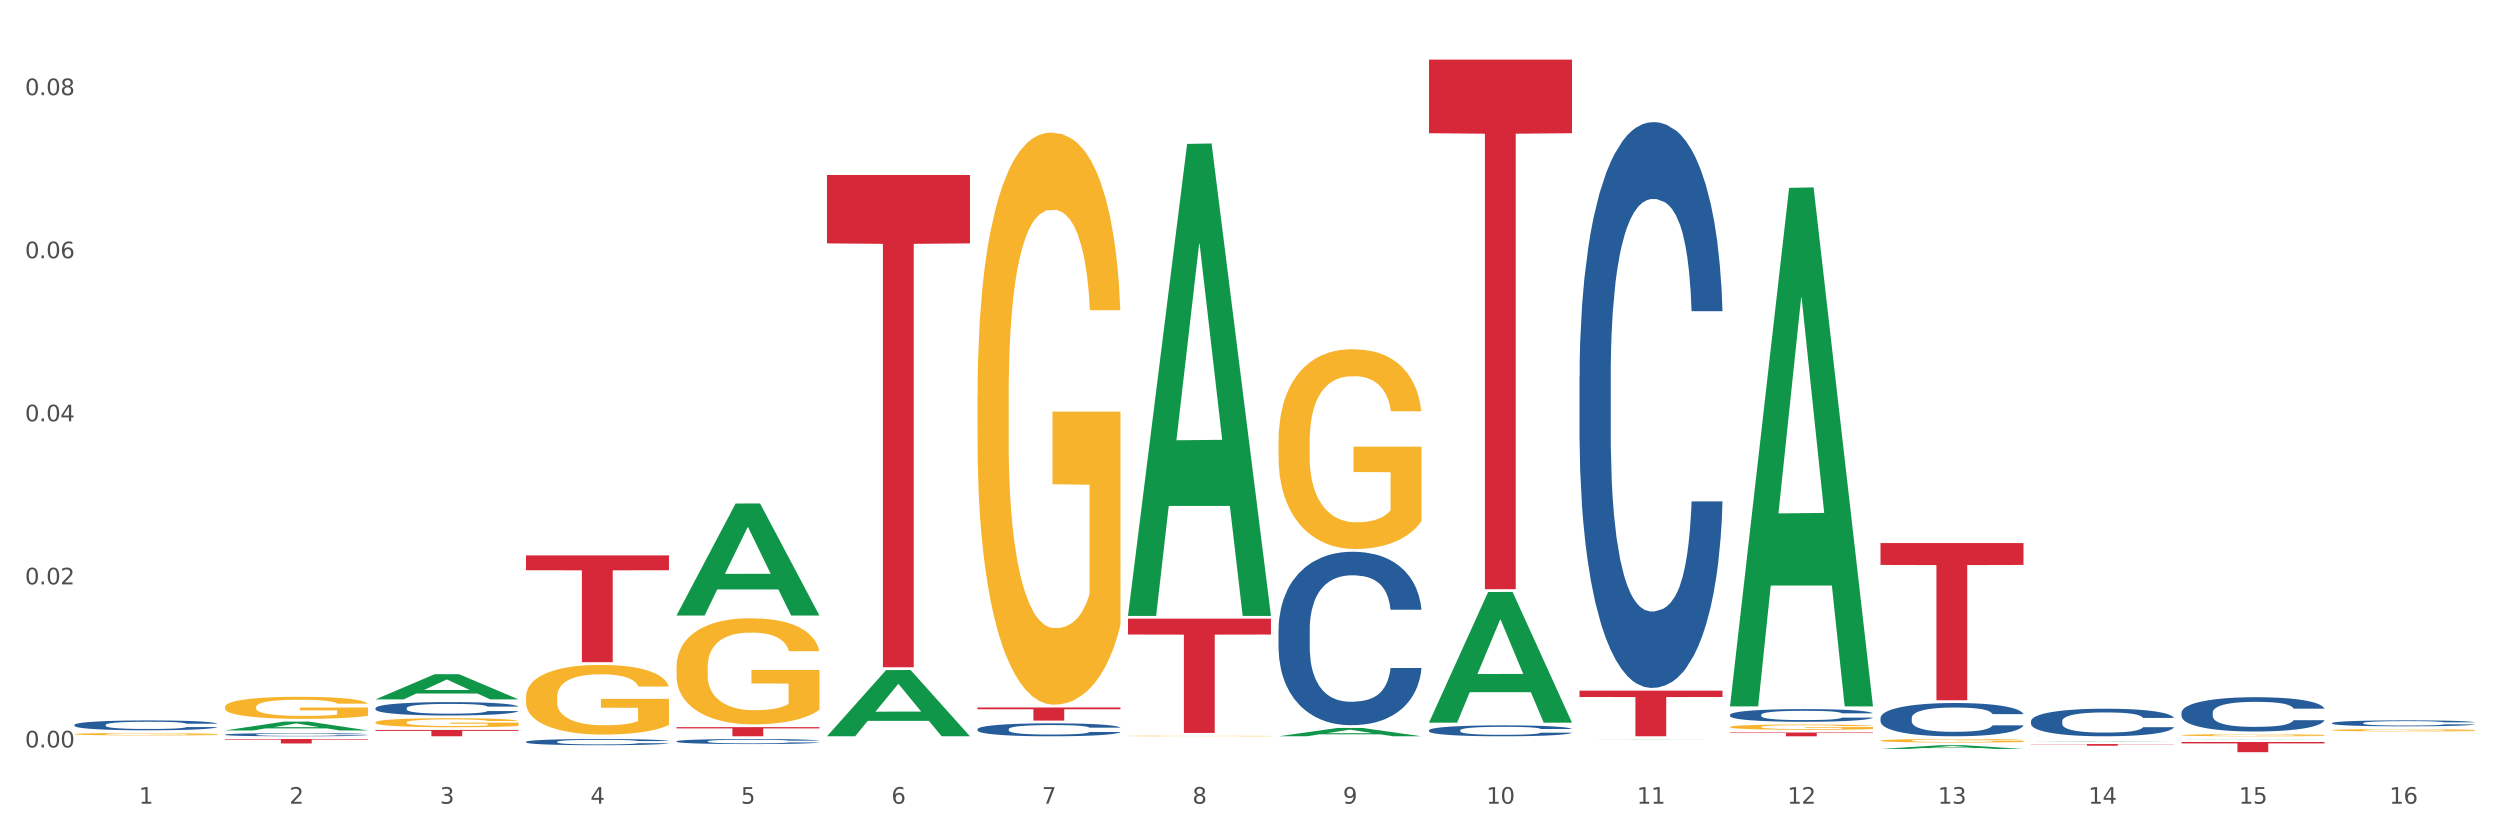
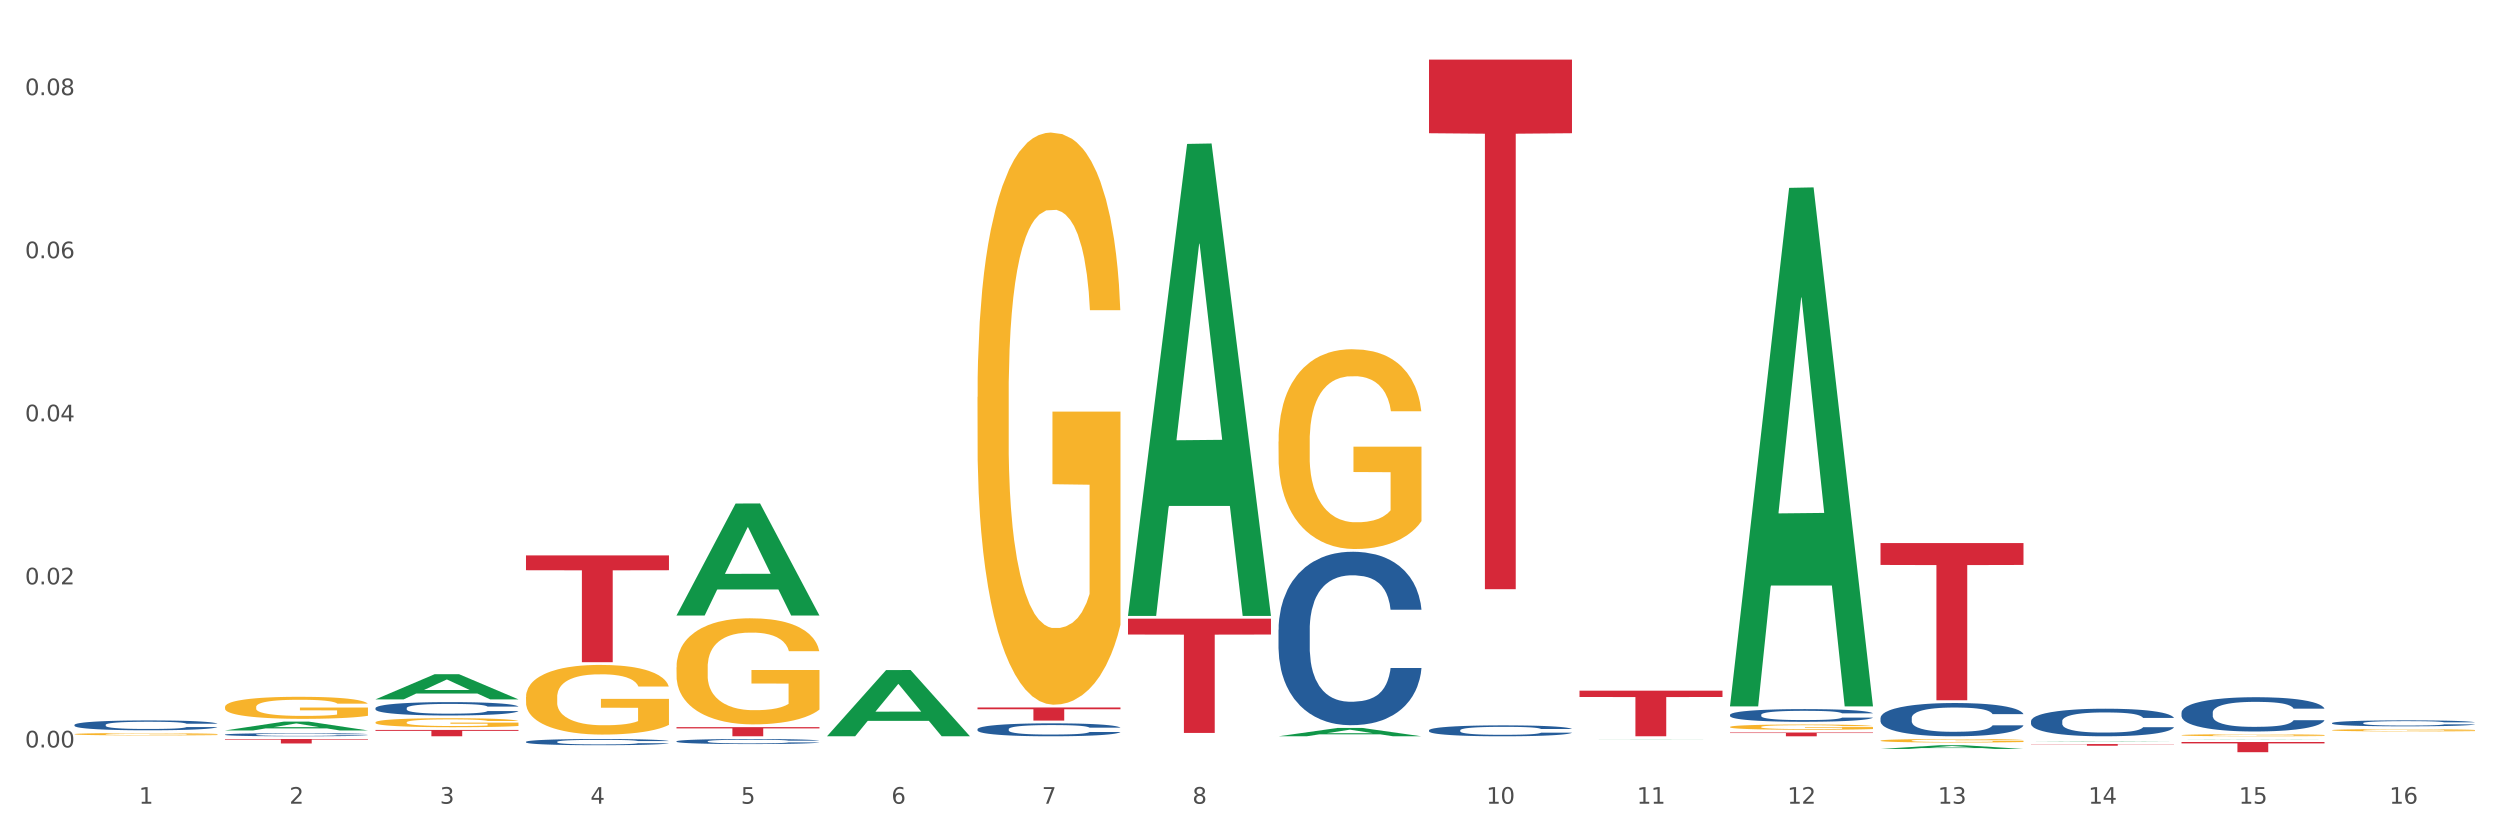
<svg xmlns="http://www.w3.org/2000/svg" xmlns:xlink="http://www.w3.org/1999/xlink" width="1080pt" height="360pt" viewBox="0 0 1080 360" version="1.1">
  <rect x="0" y="0" width="1080" height="360" fill="#333333" stroke="none" />
  <defs>
    <style type="text/css">*{stroke-linejoin: round; stroke-linecap: butt}</style>
  </defs>
  <g id="figure_1">
    <g id="patch_1">
      <path d="M 0 360  L 1080 360  L 1080 0  L 0 0  z " style="fill: #ffffff; stroke: #ffffff; stroke-linejoin: miter" />
    </g>
    <g id="axes_1">
      <g id="matplotlib.axis_1">
        <g id="xtick_1">
          <g id="text_1">
            <g style="fill: #4d4d4d" transform="translate(60.004 347.204) scale(0.096 -0.096)">
              <defs>
                <path id="DejaVuSans-31" d="M 794 531  L 1825 531  L 1825 4091  L 703 3866  L 703 4441  L 1819 4666  L 2450 4666  L 2450 531  L 3481 531  L 3481 0  L 794 0  L 794 531  z " transform="scale(0.016)" />
              </defs>
              <use xlink:href="#DejaVuSans-31" />
            </g>
          </g>
        </g>
        <g id="xtick_2">
          <g id="text_2">
            <g style="fill: #4d4d4d" transform="translate(125.021 347.204) scale(0.096 -0.096)">
              <defs>
                <path id="DejaVuSans-32" d="M 1228 531  L 3431 531  L 3431 0  L 469 0  L 469 531  Q 828 903 1448 1529  Q 2069 2156 2228 2338  Q 2531 2678 2651 2914  Q 2772 3150 2772 3378  Q 2772 3750 2511 3984  Q 2250 4219 1831 4219  Q 1534 4219 1204 4116  Q 875 4013 500 3803  L 500 4441  Q 881 4594 1212 4672  Q 1544 4750 1819 4750  Q 2544 4750 2975 4387  Q 3406 4025 3406 3419  Q 3406 3131 3298 2873  Q 3191 2616 2906 2266  Q 2828 2175 2409 1742  Q 1991 1309 1228 531  z " transform="scale(0.016)" />
              </defs>
              <use xlink:href="#DejaVuSans-32" />
            </g>
          </g>
        </g>
        <g id="xtick_3">
          <g id="text_3">
            <g style="fill: #4d4d4d" transform="translate(190.039 347.204) scale(0.096 -0.096)">
              <defs>
                <path id="DejaVuSans-33" d="M 2597 2516  Q 3050 2419 3304 2112  Q 3559 1806 3559 1356  Q 3559 666 3084 287  Q 2609 -91 1734 -91  Q 1441 -91 1130 -33  Q 819 25 488 141  L 488 750  Q 750 597 1062 519  Q 1375 441 1716 441  Q 2309 441 2620 675  Q 2931 909 2931 1356  Q 2931 1769 2642 2001  Q 2353 2234 1838 2234  L 1294 2234  L 1294 2753  L 1863 2753  Q 2328 2753 2575 2939  Q 2822 3125 2822 3475  Q 2822 3834 2567 4026  Q 2313 4219 1838 4219  Q 1578 4219 1281 4162  Q 984 4106 628 3988  L 628 4550  Q 988 4650 1302 4700  Q 1616 4750 1894 4750  Q 2613 4750 3031 4423  Q 3450 4097 3450 3541  Q 3450 3153 3228 2886  Q 3006 2619 2597 2516  z " transform="scale(0.016)" />
              </defs>
              <use xlink:href="#DejaVuSans-33" />
            </g>
          </g>
        </g>
        <g id="xtick_4">
          <g id="text_4">
            <g style="fill: #4d4d4d" transform="translate(255.056 347.204) scale(0.096 -0.096)">
              <defs>
                <path id="DejaVuSans-34" d="M 2419 4116  L 825 1625  L 2419 1625  L 2419 4116  z M 2253 4666  L 3047 4666  L 3047 1625  L 3713 1625  L 3713 1100  L 3047 1100  L 3047 0  L 2419 0  L 2419 1100  L 313 1100  L 313 1709  L 2253 4666  z " transform="scale(0.016)" />
              </defs>
              <use xlink:href="#DejaVuSans-34" />
            </g>
          </g>
        </g>
        <g id="xtick_5">
          <g id="text_5">
            <g style="fill: #4d4d4d" transform="translate(320.073 347.204) scale(0.096 -0.096)">
              <defs>
                <path id="DejaVuSans-35" d="M 691 4666  L 3169 4666  L 3169 4134  L 1269 4134  L 1269 2991  Q 1406 3038 1543 3061  Q 1681 3084 1819 3084  Q 2600 3084 3056 2656  Q 3513 2228 3513 1497  Q 3513 744 3044 326  Q 2575 -91 1722 -91  Q 1428 -91 1123 -41  Q 819 9 494 109  L 494 744  Q 775 591 1075 516  Q 1375 441 1709 441  Q 2250 441 2565 725  Q 2881 1009 2881 1497  Q 2881 1984 2565 2268  Q 2250 2553 1709 2553  Q 1456 2553 1204 2497  Q 953 2441 691 2322  L 691 4666  z " transform="scale(0.016)" />
              </defs>
              <use xlink:href="#DejaVuSans-35" />
            </g>
          </g>
        </g>
        <g id="xtick_6">
          <g id="text_6">
            <g style="fill: #4d4d4d" transform="translate(385.09 347.204) scale(0.096 -0.096)">
              <defs>
                <path id="DejaVuSans-36" d="M 2113 2584  Q 1688 2584 1439 2293  Q 1191 2003 1191 1497  Q 1191 994 1439 701  Q 1688 409 2113 409  Q 2538 409 2786 701  Q 3034 994 3034 1497  Q 3034 2003 2786 2293  Q 2538 2584 2113 2584  z M 3366 4563  L 3366 3988  Q 3128 4100 2886 4159  Q 2644 4219 2406 4219  Q 1781 4219 1451 3797  Q 1122 3375 1075 2522  Q 1259 2794 1537 2939  Q 1816 3084 2150 3084  Q 2853 3084 3261 2657  Q 3669 2231 3669 1497  Q 3669 778 3244 343  Q 2819 -91 2113 -91  Q 1303 -91 875 529  Q 447 1150 447 2328  Q 447 3434 972 4092  Q 1497 4750 2381 4750  Q 2619 4750 2861 4703  Q 3103 4656 3366 4563  z " transform="scale(0.016)" />
              </defs>
              <use xlink:href="#DejaVuSans-36" />
            </g>
          </g>
        </g>
        <g id="xtick_7">
          <g id="text_7">
            <g style="fill: #4d4d4d" transform="translate(450.108 347.204) scale(0.096 -0.096)">
              <defs>
                <path id="DejaVuSans-37" d="M 525 4666  L 3525 4666  L 3525 4397  L 1831 0  L 1172 0  L 2766 4134  L 525 4134  L 525 4666  z " transform="scale(0.016)" />
              </defs>
              <use xlink:href="#DejaVuSans-37" />
            </g>
          </g>
        </g>
        <g id="xtick_8">
          <g id="text_8">
            <g style="fill: #4d4d4d" transform="translate(515.125 347.204) scale(0.096 -0.096)">
              <defs>
                <path id="DejaVuSans-38" d="M 2034 2216  Q 1584 2216 1326 1975  Q 1069 1734 1069 1313  Q 1069 891 1326 650  Q 1584 409 2034 409  Q 2484 409 2743 651  Q 3003 894 3003 1313  Q 3003 1734 2745 1975  Q 2488 2216 2034 2216  z M 1403 2484  Q 997 2584 770 2862  Q 544 3141 544 3541  Q 544 4100 942 4425  Q 1341 4750 2034 4750  Q 2731 4750 3128 4425  Q 3525 4100 3525 3541  Q 3525 3141 3298 2862  Q 3072 2584 2669 2484  Q 3125 2378 3379 2068  Q 3634 1759 3634 1313  Q 3634 634 3220 271  Q 2806 -91 2034 -91  Q 1263 -91 848 271  Q 434 634 434 1313  Q 434 1759 690 2068  Q 947 2378 1403 2484  z M 1172 3481  Q 1172 3119 1398 2916  Q 1625 2713 2034 2713  Q 2441 2713 2670 2916  Q 2900 3119 2900 3481  Q 2900 3844 2670 4047  Q 2441 4250 2034 4250  Q 1625 4250 1398 4047  Q 1172 3844 1172 3481  z " transform="scale(0.016)" />
              </defs>
              <use xlink:href="#DejaVuSans-38" />
            </g>
          </g>
        </g>
        <g id="xtick_9">
          <g id="text_9">
            <g style="fill: #4d4d4d" transform="translate(580.142 347.204) scale(0.096 -0.096)">
              <defs>
-                 <path id="DejaVuSans-39" d="M 703 97  L 703 672  Q 941 559 1184 500  Q 1428 441 1663 441  Q 2288 441 2617 861  Q 2947 1281 2994 2138  Q 2813 1869 2534 1725  Q 2256 1581 1919 1581  Q 1219 1581 811 2004  Q 403 2428 403 3163  Q 403 3881 828 4315  Q 1253 4750 1959 4750  Q 2769 4750 3195 4129  Q 3622 3509 3622 2328  Q 3622 1225 3098 567  Q 2575 -91 1691 -91  Q 1453 -91 1209 -44  Q 966 3 703 97  z M 1959 2075  Q 2384 2075 2632 2365  Q 2881 2656 2881 3163  Q 2881 3666 2632 3958  Q 2384 4250 1959 4250  Q 1534 4250 1286 3958  Q 1038 3666 1038 3163  Q 1038 2656 1286 2365  Q 1534 2075 1959 2075  z " transform="scale(0.016)" />
-               </defs>
+                 </defs>
              <use xlink:href="#DejaVuSans-39" />
            </g>
          </g>
        </g>
        <g id="xtick_10">
          <g id="text_10">
            <g style="fill: #4d4d4d" transform="translate(642.105 347.204) scale(0.096 -0.096)">
              <defs>
                <path id="DejaVuSans-30" d="M 2034 4250  Q 1547 4250 1301 3770  Q 1056 3291 1056 2328  Q 1056 1369 1301 889  Q 1547 409 2034 409  Q 2525 409 2770 889  Q 3016 1369 3016 2328  Q 3016 3291 2770 3770  Q 2525 4250 2034 4250  z M 2034 4750  Q 2819 4750 3233 4129  Q 3647 3509 3647 2328  Q 3647 1150 3233 529  Q 2819 -91 2034 -91  Q 1250 -91 836 529  Q 422 1150 422 2328  Q 422 3509 836 4129  Q 1250 4750 2034 4750  z " transform="scale(0.016)" />
              </defs>
              <use xlink:href="#DejaVuSans-31" />
              <use xlink:href="#DejaVuSans-30" transform="translate(63.623 0)" />
            </g>
          </g>
        </g>
        <g id="xtick_11">
          <g id="text_11">
            <g style="fill: #4d4d4d" transform="translate(707.123 347.204) scale(0.096 -0.096)">
              <use xlink:href="#DejaVuSans-31" />
              <use xlink:href="#DejaVuSans-31" transform="translate(63.623 0)" />
            </g>
          </g>
        </g>
        <g id="xtick_12">
          <g id="text_12">
            <g style="fill: #4d4d4d" transform="translate(772.14 347.204) scale(0.096 -0.096)">
              <use xlink:href="#DejaVuSans-31" />
              <use xlink:href="#DejaVuSans-32" transform="translate(63.623 0)" />
            </g>
          </g>
        </g>
        <g id="xtick_13">
          <g id="text_13">
            <g style="fill: #4d4d4d" transform="translate(837.157 347.204) scale(0.096 -0.096)">
              <use xlink:href="#DejaVuSans-31" />
              <use xlink:href="#DejaVuSans-33" transform="translate(63.623 0)" />
            </g>
          </g>
        </g>
        <g id="xtick_14">
          <g id="text_14">
            <g style="fill: #4d4d4d" transform="translate(902.174 347.204) scale(0.096 -0.096)">
              <use xlink:href="#DejaVuSans-31" />
              <use xlink:href="#DejaVuSans-34" transform="translate(63.623 0)" />
            </g>
          </g>
        </g>
        <g id="xtick_15">
          <g id="text_15">
            <g style="fill: #4d4d4d" transform="translate(967.192 347.204) scale(0.096 -0.096)">
              <use xlink:href="#DejaVuSans-31" />
              <use xlink:href="#DejaVuSans-35" transform="translate(63.623 0)" />
            </g>
          </g>
        </g>
        <g id="xtick_16">
          <g id="text_16">
            <g style="fill: #4d4d4d" transform="translate(1032.209 347.204) scale(0.096 -0.096)">
              <use xlink:href="#DejaVuSans-31" />
              <use xlink:href="#DejaVuSans-36" transform="translate(63.623 0)" />
            </g>
          </g>
        </g>
        <g id="xtick_17" />
        <g id="xtick_18" />
        <g id="xtick_19" />
        <g id="xtick_20" />
        <g id="xtick_21" />
        <g id="xtick_22" />
        <g id="xtick_23" />
        <g id="xtick_24" />
        <g id="xtick_25" />
        <g id="xtick_26" />
        <g id="xtick_27" />
        <g id="xtick_28" />
        <g id="xtick_29" />
        <g id="xtick_30" />
        <g id="xtick_31" />
      </g>
      <g id="matplotlib.axis_2">
        <g id="ytick_1">
          <g id="text_17">
            <g style="fill: #4d4d4d" transform="translate(10.8 322.901) scale(0.096 -0.096)">
              <defs>
                <path id="DejaVuSans-2e" d="M 684 794  L 1344 794  L 1344 0  L 684 0  L 684 794  z " transform="scale(0.016)" />
              </defs>
              <use xlink:href="#DejaVuSans-30" />
              <use xlink:href="#DejaVuSans-2e" transform="translate(63.623 0)" />
              <use xlink:href="#DejaVuSans-30" transform="translate(95.41 0)" />
              <use xlink:href="#DejaVuSans-30" transform="translate(159.033 0)" />
            </g>
          </g>
        </g>
        <g id="ytick_2">
          <g id="text_18">
            <g style="fill: #4d4d4d" transform="translate(10.8 252.454) scale(0.096 -0.096)">
              <use xlink:href="#DejaVuSans-30" />
              <use xlink:href="#DejaVuSans-2e" transform="translate(63.623 0)" />
              <use xlink:href="#DejaVuSans-30" transform="translate(95.41 0)" />
              <use xlink:href="#DejaVuSans-32" transform="translate(159.033 0)" />
            </g>
          </g>
        </g>
        <g id="ytick_3">
          <g id="text_19">
            <g style="fill: #4d4d4d" transform="translate(10.8 182.006) scale(0.096 -0.096)">
              <use xlink:href="#DejaVuSans-30" />
              <use xlink:href="#DejaVuSans-2e" transform="translate(63.623 0)" />
              <use xlink:href="#DejaVuSans-30" transform="translate(95.41 0)" />
              <use xlink:href="#DejaVuSans-34" transform="translate(159.033 0)" />
            </g>
          </g>
        </g>
        <g id="ytick_4">
          <g id="text_20">
            <g style="fill: #4d4d4d" transform="translate(10.8 111.559) scale(0.096 -0.096)">
              <use xlink:href="#DejaVuSans-30" />
              <use xlink:href="#DejaVuSans-2e" transform="translate(63.623 0)" />
              <use xlink:href="#DejaVuSans-30" transform="translate(95.41 0)" />
              <use xlink:href="#DejaVuSans-36" transform="translate(159.033 0)" />
            </g>
          </g>
        </g>
        <g id="ytick_5">
          <g id="text_21">
            <g style="fill: #4d4d4d" transform="translate(10.8 41.111) scale(0.096 -0.096)">
              <use xlink:href="#DejaVuSans-30" />
              <use xlink:href="#DejaVuSans-2e" transform="translate(63.623 0)" />
              <use xlink:href="#DejaVuSans-30" transform="translate(95.41 0)" />
              <use xlink:href="#DejaVuSans-38" transform="translate(159.033 0)" />
            </g>
          </g>
        </g>
        <g id="ytick_6" />
        <g id="ytick_7" />
        <g id="ytick_8" />
        <g id="ytick_9" />
      </g>
      <g id="PolyCollection_1">
        <path d="M 97.192 315.549  L 97.256 315.545  L 122.727 311.723  L 133.297 311.72  L 158.959 315.556  L 146.733 315.556  L 141.193 314.662  L 114.894 314.662  L 114.703 314.677  L 109.354 315.556  L 97.192 315.556  L 97.192 315.549  L 118.206 314.129  L 137.882 314.126  L 128.139 312.537  L 128.012 312.53  L 127.884 312.541  L 118.142 314.126  L 118.206 314.129  L 97.192 315.549  z " clip-path="url(#p363b703987)" style="fill: #109648" />
        <path d="M 292.244 320.233  L 292.317 320.231  L 292.317 320.175  L 292.536 320.1  L 293.339 319.96  L 294.361 319.855  L 296.113 319.731  L 297.063 319.68  L 298.304 319.622  L 300.859 319.528  L 303.78 319.449  L 305.824 319.405  L 307.357 319.377  L 310.788 319.327  L 312.76 319.306  L 314.804 319.288  L 316.556 319.276  L 319.477 319.262  L 321.813 319.256  L 324.514 319.254  L 326.778 319.256  L 329.771 319.264  L 334.152 319.288  L 335.831 319.302  L 338.094 319.325  L 340.431 319.357  L 342.329 319.389  L 344.519 319.435  L 346.782 319.495  L 348.973 319.57  L 350.506 319.64  L 351.747 319.714  L 352.842 319.803  L 353.645 319.901  L 354.01 319.982  L 340.65 319.982  L 340.284 319.909  L 339.554 319.829  L 338.824 319.775  L 338.021 319.731  L 336.78 319.682  L 335.685 319.65  L 333.86 319.612  L 332.18 319.588  L 330.793 319.574  L 329.114 319.562  L 325.536 319.55  L 322.981 319.55  L 321.375 319.554  L 319.404 319.564  L 317.724 319.578  L 315.753 319.602  L 314.22 319.628  L 312.687 319.662  L 311.811 319.686  L 310.496 319.729  L 309.62 319.765  L 308.452 319.827  L 307.795 319.871  L 306.627 319.984  L 306.116 320.068  L 305.897 320.126  L 305.751 320.189  L 305.751 320.5  L 306.189 320.639  L 306.554 320.699  L 307.138 320.766  L 308.233 320.854  L 309.839 320.94  L 311.519 321.001  L 312.906 321.039  L 314.22 321.067  L 315.534 321.089  L 317.14 321.109  L 318.455 321.121  L 320.426 321.133  L 322.762 321.139  L 324.587 321.139  L 328.311 321.129  L 329.99 321.119  L 331.596 321.105  L 333.349 321.083  L 334.736 321.059  L 335.539 321.041  L 336.853 321.003  L 337.875 320.963  L 338.751 320.918  L 339.335 320.878  L 339.992 320.818  L 340.504 320.75  L 340.65 320.715  L 354.01 320.715  L 353.718 320.786  L 353.207 320.856  L 352.185 320.95  L 351.382 321.003  L 350.141 321.069  L 348.827 321.125  L 347.001 321.186  L 345.322 321.232  L 343.57 321.272  L 341.672 321.308  L 338.24 321.358  L 336.999 321.371  L 334.371 321.395  L 332.326 321.409  L 329.333 321.423  L 326.267 321.431  L 323.054 321.433  L 320.207 321.429  L 317.067 321.417  L 315.096 321.405  L 312.906 321.387  L 310.35 321.36  L 307.941 321.326  L 305.678 321.286  L 303.561 321.24  L 301.589 321.188  L 299.034 321.103  L 297.136 321.019  L 295.748 320.942  L 294.799 320.876  L 293.85 320.792  L 293.339 320.735  L 292.536 320.595  L 292.244 320.466  L 292.244 320.233  z " clip-path="url(#p363b703987)" style="fill: #255c99" />
        <path d="M 227.227 320.459  L 227.3 320.456  L 227.3 320.388  L 227.519 320.295  L 228.322 320.123  L 229.344 319.993  L 231.096 319.842  L 232.045 319.778  L 233.287 319.707  L 235.842 319.592  L 238.762 319.494  L 240.807 319.44  L 242.34 319.406  L 245.771 319.344  L 247.743 319.317  L 249.787 319.295  L 251.539 319.281  L 254.459 319.264  L 256.796 319.256  L 259.497 319.254  L 261.76 319.256  L 264.754 319.266  L 269.134 319.295  L 270.814 319.313  L 273.077 319.342  L 275.413 319.381  L 277.312 319.42  L 279.502 319.477  L 281.765 319.55  L 283.955 319.643  L 285.489 319.729  L 286.73 319.82  L 287.825 319.93  L 288.628 320.05  L 288.993 320.15  L 275.632 320.15  L 275.267 320.06  L 274.537 319.962  L 273.807 319.895  L 273.004 319.842  L 271.763 319.78  L 270.668 319.741  L 268.842 319.695  L 267.163 319.665  L 265.776 319.648  L 264.097 319.633  L 260.519 319.619  L 257.964 319.619  L 256.358 319.624  L 254.386 319.636  L 252.707 319.653  L 250.736 319.682  L 249.203 319.714  L 247.669 319.756  L 246.793 319.785  L 245.479 319.839  L 244.603 319.883  L 243.435 319.959  L 242.778 320.013  L 241.61 320.153  L 241.099 320.255  L 240.88 320.326  L 240.734 320.405  L 240.734 320.787  L 241.172 320.958  L 241.537 321.032  L 242.121 321.115  L 243.216 321.223  L 244.822 321.328  L 246.501 321.404  L 247.889 321.451  L 249.203 321.485  L 250.517 321.512  L 252.123 321.536  L 253.437 321.551  L 255.409 321.566  L 257.745 321.573  L 259.57 321.573  L 263.294 321.561  L 264.973 321.549  L 266.579 321.531  L 268.331 321.505  L 269.718 321.475  L 270.522 321.453  L 271.836 321.407  L 272.858 321.358  L 273.734 321.301  L 274.318 321.252  L 274.975 321.179  L 275.486 321.096  L 275.632 321.051  L 288.993 321.051  L 288.701 321.14  L 288.19 321.225  L 287.168 321.34  L 286.365 321.407  L 285.124 321.487  L 283.809 321.556  L 281.984 321.632  L 280.305 321.688  L 278.553 321.737  L 276.654 321.781  L 273.223 321.843  L 271.982 321.86  L 269.353 321.889  L 267.309 321.906  L 264.316 321.923  L 261.249 321.933  L 258.037 321.936  L 255.19 321.931  L 252.05 321.916  L 250.079 321.901  L 247.889 321.879  L 245.333 321.845  L 242.924 321.803  L 240.661 321.754  L 238.543 321.698  L 236.572 321.634  L 234.017 321.529  L 232.118 321.426  L 230.731 321.331  L 229.782 321.25  L 228.833 321.147  L 228.322 321.076  L 227.519 320.904  L 227.227 320.745  L 227.227 320.459  z " clip-path="url(#p363b703987)" style="fill: #255c99" />
        <path d="M 162.209 305.903  L 162.282 305.898  L 162.282 305.75  L 162.502 305.55  L 163.305 305.18  L 164.327 304.901  L 166.079 304.574  L 167.028 304.437  L 168.269 304.284  L 170.825 304.036  L 173.745 303.825  L 175.789 303.709  L 177.323 303.635  L 180.754 303.503  L 182.725 303.445  L 184.77 303.397  L 186.522 303.366  L 189.442 303.329  L 191.778 303.313  L 194.48 303.308  L 196.743 303.313  L 199.737 303.334  L 204.117 303.397  L 205.796 303.434  L 208.06 303.498  L 210.396 303.582  L 212.294 303.667  L 214.485 303.788  L 216.748 303.946  L 218.938 304.147  L 220.471 304.331  L 221.713 304.526  L 222.808 304.764  L 223.611 305.022  L 223.976 305.239  L 210.615 305.239  L 210.25 305.043  L 209.52 304.832  L 208.79 304.69  L 207.987 304.574  L 206.746 304.442  L 205.65 304.358  L 203.825 304.257  L 202.146 304.194  L 200.759 304.157  L 199.079 304.125  L 195.502 304.094  L 192.947 304.094  L 191.34 304.104  L 189.369 304.131  L 187.69 304.168  L 185.719 304.231  L 184.185 304.3  L 182.652 304.389  L 181.776 304.453  L 180.462 304.569  L 179.586 304.664  L 178.418 304.827  L 177.761 304.943  L 176.592 305.244  L 176.081 305.465  L 175.862 305.618  L 175.716 305.787  L 175.716 306.61  L 176.154 306.979  L 176.519 307.138  L 177.104 307.317  L 178.199 307.549  L 179.805 307.776  L 181.484 307.939  L 182.871 308.04  L 184.185 308.113  L 185.5 308.172  L 187.106 308.224  L 188.42 308.256  L 190.391 308.288  L 192.728 308.303  L 194.553 308.303  L 198.276 308.277  L 199.956 308.251  L 201.562 308.214  L 203.314 308.156  L 204.701 308.092  L 205.504 308.045  L 206.819 307.945  L 207.841 307.839  L 208.717 307.718  L 209.301 307.612  L 209.958 307.454  L 210.469 307.275  L 210.615 307.18  L 223.976 307.18  L 223.684 307.37  L 223.173 307.554  L 222.151 307.802  L 221.348 307.945  L 220.106 308.119  L 218.792 308.266  L 216.967 308.43  L 215.288 308.551  L 213.535 308.657  L 211.637 308.752  L 208.206 308.884  L 206.965 308.921  L 204.336 308.984  L 202.292 309.021  L 199.299 309.058  L 196.232 309.079  L 193.02 309.084  L 190.172 309.074  L 187.033 309.042  L 185.062 309.01  L 182.871 308.963  L 180.316 308.889  L 177.907 308.799  L 175.643 308.694  L 173.526 308.572  L 171.555 308.435  L 168.999 308.208  L 167.101 307.987  L 165.714 307.781  L 164.765 307.607  L 163.816 307.386  L 163.305 307.233  L 162.502 306.863  L 162.209 306.52  L 162.209 305.903  z " clip-path="url(#p363b703987)" style="fill: #255c99" />
        <path d="M 32.175 317.141  L 32.248 317.14  L 32.248 317.106  L 32.394 317.076  L 33.123 317.005  L 34.217 316.947  L 35.019 316.915  L 35.821 316.89  L 36.769 316.864  L 37.936 316.837  L 40.051 316.799  L 41.363 316.779  L 42.968 316.758  L 45.885 316.727  L 47.999 316.71  L 50.187 316.696  L 53.76 316.679  L 56.094 316.671  L 58.573 316.666  L 61.563 316.662  L 63.824 316.661  L 68.783 316.664  L 73.012 316.672  L 75.054 316.679  L 77.679 316.69  L 79.065 316.698  L 81.326 316.713  L 83.659 316.733  L 85.263 316.75  L 87.67 316.782  L 89.493 316.815  L 91.17 316.855  L 92.045 316.882  L 92.702 316.908  L 93.285 316.937  L 93.868 316.984  L 80.742 316.984  L 80.232 316.95  L 79.43 316.919  L 78.263 316.889  L 77.242 316.87  L 75.492 316.846  L 73.887 316.831  L 72.21 316.819  L 70.168 316.81  L 68.564 316.805  L 66.303 316.801  L 61.855 316.802  L 58.865 316.81  L 56.823 316.819  L 55.511 316.828  L 54.344 316.837  L 53.031 316.851  L 51.5 316.871  L 50.406 316.889  L 49.312 316.911  L 48.437 316.934  L 47.635 316.961  L 46.979 316.989  L 46.468 317.019  L 46.031 317.055  L 45.666 317.114  L 45.666 317.244  L 45.812 317.274  L 46.176 317.313  L 46.614 317.342  L 47.343 317.377  L 47.999 317.401  L 49.239 317.435  L 50.625 317.463  L 51.719 317.481  L 52.812 317.497  L 54.708 317.518  L 56.823 317.535  L 58.646 317.545  L 61.126 317.555  L 62.803 317.558  L 64.261 317.56  L 67.835 317.56  L 70.387 317.557  L 73.231 317.551  L 75.419 317.542  L 77.242 317.532  L 79.284 317.515  L 80.596 317.499  L 80.596 317.3  L 64.553 317.299  L 64.553 317.168  L 93.941 317.168  L 93.941 317.555  L 92.702 317.574  L 91.316 317.592  L 89.858 317.609  L 87.67 317.628  L 85.045 317.647  L 82.711 317.661  L 80.232 317.672  L 77.315 317.683  L 73.523 317.692  L 71.189 317.696  L 68.272 317.699  L 64.845 317.7  L 61.855 317.698  L 58.938 317.693  L 55.875 317.684  L 52.885 317.672  L 50.625 317.66  L 48.364 317.645  L 45.958 317.625  L 44.062 317.606  L 42.603 317.589  L 40.999 317.567  L 39.249 317.538  L 37.936 317.513  L 36.769 317.486  L 35.529 317.452  L 34.654 317.423  L 33.779 317.386  L 33.269 317.358  L 32.685 317.316  L 32.248 317.256  L 32.175 317.141  z " clip-path="url(#p363b703987)" style="fill: #f7b32b" />
        <path d="M 32.175 313.137  L 32.248 313.133  L 32.248 313.024  L 32.467 312.875  L 33.27 312.603  L 34.292 312.396  L 36.045 312.154  L 36.994 312.053  L 38.235 311.94  L 40.79 311.757  L 43.711 311.601  L 45.755 311.515  L 47.288 311.461  L 50.72 311.363  L 52.691 311.32  L 54.735 311.285  L 56.487 311.262  L 59.408 311.234  L 61.744 311.223  L 64.445 311.219  L 66.709 311.223  L 69.702 311.238  L 74.083 311.285  L 75.762 311.312  L 78.025 311.359  L 80.362 311.422  L 82.26 311.484  L 84.45 311.574  L 86.713 311.691  L 88.904 311.839  L 90.437 311.975  L 91.678 312.119  L 92.773 312.295  L 93.576 312.486  L 93.941 312.646  L 80.581 312.646  L 80.216 312.501  L 79.485 312.345  L 78.755 312.24  L 77.952 312.154  L 76.711 312.057  L 75.616 311.995  L 73.791 311.921  L 72.111 311.874  L 70.724 311.846  L 69.045 311.823  L 65.468 311.8  L 62.912 311.8  L 61.306 311.807  L 59.335 311.827  L 57.655 311.854  L 55.684 311.901  L 54.151 311.952  L 52.618 312.018  L 51.742 312.065  L 50.427 312.15  L 49.551 312.221  L 48.383 312.341  L 47.726 312.427  L 46.558 312.649  L 46.047 312.813  L 45.828 312.926  L 45.682 313.051  L 45.682 313.659  L 46.12 313.932  L 46.485 314.049  L 47.069 314.181  L 48.164 314.353  L 49.77 314.52  L 51.45 314.641  L 52.837 314.715  L 54.151 314.77  L 55.465 314.813  L 57.071 314.852  L 58.386 314.875  L 60.357 314.899  L 62.693 314.91  L 64.518 314.91  L 68.242 314.891  L 69.921 314.871  L 71.527 314.844  L 73.28 314.801  L 74.667 314.754  L 75.47 314.719  L 76.784 314.645  L 77.806 314.567  L 78.682 314.478  L 79.266 314.4  L 79.923 314.283  L 80.435 314.15  L 80.581 314.08  L 93.941 314.08  L 93.649 314.22  L 93.138 314.357  L 92.116 314.54  L 91.313 314.645  L 90.072 314.774  L 88.758 314.883  L 86.932 315.004  L 85.253 315.093  L 83.501 315.171  L 81.603 315.242  L 78.171 315.339  L 76.93 315.366  L 74.302 315.413  L 72.257 315.44  L 69.264 315.468  L 66.198 315.483  L 62.985 315.487  L 60.138 315.479  L 56.998 315.456  L 55.027 315.433  L 52.837 315.397  L 50.281 315.343  L 47.872 315.277  L 45.609 315.199  L 43.492 315.109  L 41.52 315.008  L 38.965 314.84  L 37.067 314.676  L 35.679 314.524  L 34.73 314.396  L 33.781 314.232  L 33.27 314.119  L 32.467 313.846  L 32.175 313.593  L 32.175 313.137  z " clip-path="url(#p363b703987)" style="fill: #255c99" />
        <path d="M 97.192 319.254  L 158.959 319.254  L 158.959 319.52  L 134.662 319.522  L 134.662 321.173  L 121.343 321.173  L 121.343 319.522  L 97.192 319.52  L 97.192 319.256  L 97.192 319.254  z " clip-path="url(#p363b703987)" style="fill: #d62839" />
        <path d="M 162.209 315.341  L 223.976 315.341  L 223.976 315.722  L 199.679 315.724  L 199.679 318.08  L 186.36 318.08  L 186.36 315.724  L 162.209 315.722  L 162.209 315.344  L 162.209 315.341  z " clip-path="url(#p363b703987)" style="fill: #d62839" />
        <path d="M 422.278 314.994  L 422.351 314.989  L 422.351 314.846  L 422.57 314.652  L 423.374 314.293  L 424.396 314.022  L 426.148 313.705  L 427.097 313.572  L 428.338 313.424  L 430.894 313.183  L 433.814 312.978  L 435.858 312.866  L 437.391 312.794  L 440.823 312.666  L 442.794 312.61  L 444.839 312.564  L 446.591 312.533  L 449.511 312.497  L 451.847 312.482  L 454.549 312.477  L 456.812 312.482  L 459.806 312.503  L 464.186 312.564  L 465.865 312.6  L 468.129 312.661  L 470.465 312.743  L 472.363 312.825  L 474.554 312.943  L 476.817 313.096  L 479.007 313.291  L 480.54 313.47  L 481.782 313.659  L 482.877 313.889  L 483.68 314.14  L 484.045 314.35  L 470.684 314.35  L 470.319 314.16  L 469.589 313.956  L 468.859 313.818  L 468.056 313.705  L 466.814 313.577  L 465.719 313.495  L 463.894 313.398  L 462.215 313.337  L 460.828 313.301  L 459.148 313.27  L 455.571 313.239  L 453.016 313.239  L 451.409 313.25  L 449.438 313.275  L 447.759 313.311  L 445.788 313.372  L 444.254 313.439  L 442.721 313.526  L 441.845 313.587  L 440.531 313.7  L 439.655 313.792  L 438.487 313.951  L 437.83 314.063  L 436.661 314.355  L 436.15 314.57  L 435.931 314.718  L 435.785 314.882  L 435.785 315.68  L 436.223 316.038  L 436.588 316.192  L 437.172 316.366  L 438.268 316.591  L 439.874 316.811  L 441.553 316.969  L 442.94 317.067  L 444.254 317.138  L 445.569 317.195  L 447.175 317.246  L 448.489 317.276  L 450.46 317.307  L 452.797 317.323  L 454.622 317.323  L 458.345 317.297  L 460.025 317.271  L 461.631 317.236  L 463.383 317.179  L 464.77 317.118  L 465.573 317.072  L 466.887 316.975  L 467.91 316.872  L 468.786 316.755  L 469.37 316.652  L 470.027 316.499  L 470.538 316.325  L 470.684 316.233  L 484.045 316.233  L 483.753 316.417  L 483.242 316.596  L 482.22 316.836  L 481.416 316.975  L 480.175 317.143  L 478.861 317.287  L 477.036 317.445  L 475.357 317.563  L 473.604 317.665  L 471.706 317.757  L 468.275 317.885  L 467.034 317.921  L 464.405 317.983  L 462.361 318.018  L 459.367 318.054  L 456.301 318.075  L 453.089 318.08  L 450.241 318.07  L 447.102 318.039  L 445.131 318.008  L 442.94 317.962  L 440.385 317.89  L 437.976 317.803  L 435.712 317.701  L 433.595 317.583  L 431.624 317.45  L 429.068 317.23  L 427.17 317.016  L 425.783 316.816  L 424.834 316.647  L 423.885 316.432  L 423.374 316.284  L 422.57 315.926  L 422.278 315.593  L 422.278 314.994  z " clip-path="url(#p363b703987)" style="fill: #255c99" />
        <path d="M 227.227 239.927  L 288.993 239.927  L 288.993 246.34  L 264.696 246.383  L 264.696 286.071  L 251.377 286.071  L 251.377 246.383  L 227.227 246.34  L 227.227 239.97  L 227.227 239.927  z " clip-path="url(#p363b703987)" style="fill: #d62839" />
-         <path d="M 357.261 75.591  L 419.028 75.591  L 419.028 105.147  L 394.731 105.346  L 394.731 288.271  L 381.412 288.271  L 381.412 105.346  L 357.261 105.147  L 357.261 75.791  L 357.261 75.591  z " clip-path="url(#p363b703987)" style="fill: #d62839" />
        <path d="M 422.278 305.616  L 484.045 305.616  L 484.045 306.406  L 459.748 306.412  L 459.748 311.303  L 446.429 311.303  L 446.429 306.412  L 422.278 306.406  L 422.278 305.621  L 422.278 305.616  z " clip-path="url(#p363b703987)" style="fill: #d62839" />
        <path d="M 487.296 267.257  L 549.062 267.257  L 549.062 274.119  L 524.765 274.165  L 524.765 316.636  L 511.446 316.636  L 511.446 274.165  L 487.296 274.119  L 487.296 267.303  L 487.296 267.257  z " clip-path="url(#p363b703987)" style="fill: #d62839" />
        <path d="M 617.33 25.759  L 679.097 25.759  L 679.097 57.551  L 654.8 57.766  L 654.8 254.53  L 641.481 254.53  L 641.481 57.766  L 617.33 57.551  L 617.33 25.974  L 617.33 25.759  z " clip-path="url(#p363b703987)" style="fill: #d62839" />
        <path d="M 682.347 298.368  L 744.114 298.368  L 744.114 301.108  L 719.817 301.126  L 719.817 318.08  L 706.498 318.08  L 706.498 301.126  L 682.347 301.108  L 682.347 298.387  L 682.347 298.368  z " clip-path="url(#p363b703987)" style="fill: #d62839" />
        <path d="M 747.365 316.447  L 809.131 316.447  L 809.131 316.674  L 784.834 316.675  L 784.834 318.08  L 771.515 318.08  L 771.515 316.675  L 747.365 316.674  L 747.365 316.448  L 747.365 316.447  z " clip-path="url(#p363b703987)" style="fill: #d62839" />
        <path d="M 812.382 234.617  L 874.148 234.617  L 874.148 244.055  L 849.852 244.119  L 849.852 302.529  L 836.532 302.529  L 836.532 244.119  L 812.382 244.055  L 812.382 234.681  L 812.382 234.617  z " clip-path="url(#p363b703987)" style="fill: #d62839" />
        <path d="M 292.244 314.114  L 354.01 314.114  L 354.01 314.665  L 329.714 314.669  L 329.714 318.08  L 316.394 318.08  L 316.394 314.669  L 292.244 314.665  L 292.244 314.118  L 292.244 314.114  z " clip-path="url(#p363b703987)" style="fill: #d62839" />
        <path d="M 877.399 321.427  L 939.166 321.427  L 939.166 321.529  L 914.869 321.529  L 914.869 322.159  L 901.549 322.159  L 901.549 321.529  L 877.399 321.529  L 877.399 321.428  L 877.399 321.427  z " clip-path="url(#p363b703987)" style="fill: #d62839" />
        <path d="M 552.313 272.023  L 552.386 271.955  L 552.386 270.039  L 552.605 267.438  L 553.408 262.648  L 554.43 259.021  L 556.182 254.778  L 557.132 252.999  L 558.373 251.015  L 560.928 247.799  L 563.848 245.061  L 565.893 243.556  L 567.426 242.598  L 570.857 240.887  L 572.829 240.134  L 574.873 239.518  L 576.625 239.108  L 579.546 238.629  L 581.882 238.423  L 584.583 238.355  L 586.847 238.423  L 589.84 238.697  L 594.221 239.518  L 595.9 239.997  L 598.163 240.819  L 600.499 241.913  L 602.398 243.008  L 604.588 244.582  L 606.851 246.635  L 609.042 249.236  L 610.575 251.631  L 611.816 254.163  L 612.911 257.242  L 613.714 260.595  L 614.079 263.401  L 600.718 263.401  L 600.353 260.869  L 599.623 258.132  L 598.893 256.284  L 598.09 254.778  L 596.849 253.068  L 595.754 251.973  L 593.929 250.673  L 592.249 249.851  L 590.862 249.372  L 589.183 248.962  L 585.605 248.551  L 583.05 248.551  L 581.444 248.688  L 579.473 249.03  L 577.793 249.509  L 575.822 250.33  L 574.289 251.22  L 572.756 252.383  L 571.88 253.205  L 570.565 254.71  L 569.689 255.942  L 568.521 258.063  L 567.864 259.569  L 566.696 263.469  L 566.185 266.343  L 565.966 268.328  L 565.82 270.518  L 565.82 281.193  L 566.258 285.983  L 566.623 288.036  L 567.207 290.363  L 568.302 293.374  L 569.908 296.316  L 571.588 298.437  L 572.975 299.738  L 574.289 300.696  L 575.603 301.448  L 577.209 302.133  L 578.523 302.543  L 580.495 302.954  L 582.831 303.159  L 584.656 303.159  L 588.38 302.817  L 590.059 302.475  L 591.665 301.996  L 593.418 301.243  L 594.805 300.422  L 595.608 299.806  L 596.922 298.506  L 597.944 297.137  L 598.82 295.563  L 599.404 294.195  L 600.061 292.142  L 600.572 289.815  L 600.718 288.583  L 614.079 288.583  L 613.787 291.047  L 613.276 293.442  L 612.254 296.658  L 611.451 298.506  L 610.21 300.764  L 608.896 302.68  L 607.07 304.802  L 605.391 306.375  L 603.639 307.744  L 601.741 308.976  L 598.309 310.687  L 597.068 311.166  L 594.44 311.987  L 592.395 312.466  L 589.402 312.945  L 586.336 313.219  L 583.123 313.287  L 580.276 313.15  L 577.136 312.74  L 575.165 312.329  L 572.975 311.713  L 570.419 310.755  L 568.01 309.592  L 565.747 308.223  L 563.629 306.649  L 561.658 304.87  L 559.103 301.927  L 557.205 299.053  L 555.817 296.385  L 554.868 294.126  L 553.919 291.252  L 553.408 289.268  L 552.605 284.478  L 552.313 280.03  L 552.313 272.023  z " clip-path="url(#p363b703987)" style="fill: #255c99" />
-         <path d="M 682.347 162.579  L 682.42 162.356  L 682.42 156.105  L 682.639 147.622  L 683.443 131.995  L 684.465 120.163  L 686.217 106.322  L 687.166 100.518  L 688.407 94.044  L 690.963 83.551  L 693.883 74.622  L 695.927 69.71  L 697.46 66.585  L 700.892 61.004  L 702.863 58.548  L 704.907 56.539  L 706.66 55.2  L 709.58 53.637  L 711.916 52.967  L 714.618 52.744  L 716.881 52.967  L 719.875 53.86  L 724.255 56.539  L 725.934 58.102  L 728.198 60.781  L 730.534 64.353  L 732.432 67.925  L 734.623 73.059  L 736.886 79.756  L 739.076 88.24  L 740.609 96.053  L 741.85 104.313  L 742.946 114.359  L 743.749 125.298  L 744.114 134.451  L 730.753 134.451  L 730.388 126.191  L 729.658 117.261  L 728.928 111.234  L 728.125 106.322  L 726.883 100.741  L 725.788 97.169  L 723.963 92.928  L 722.284 90.249  L 720.897 88.686  L 719.217 87.347  L 715.64 86.007  L 713.085 86.007  L 711.478 86.454  L 709.507 87.57  L 707.828 89.133  L 705.857 91.811  L 704.323 94.714  L 702.79 98.509  L 701.914 101.188  L 700.6 106.099  L 699.724 110.117  L 698.556 117.038  L 697.899 121.949  L 696.73 134.674  L 696.219 144.05  L 696 150.524  L 695.854 157.668  L 695.854 192.494  L 696.292 208.121  L 696.657 214.818  L 697.241 222.408  L 698.337 232.231  L 699.943 241.83  L 701.622 248.751  L 703.009 252.992  L 704.323 256.118  L 705.638 258.573  L 707.244 260.806  L 708.558 262.145  L 710.529 263.485  L 712.866 264.155  L 714.691 264.155  L 718.414 263.038  L 720.094 261.922  L 721.7 260.359  L 723.452 257.904  L 724.839 255.225  L 725.642 253.216  L 726.956 248.974  L 727.979 244.509  L 728.855 239.375  L 729.439 234.91  L 730.096 228.213  L 730.607 220.622  L 730.753 216.604  L 744.114 216.604  L 743.822 224.641  L 743.311 232.454  L 742.289 242.946  L 741.485 248.974  L 740.244 256.341  L 738.93 262.592  L 737.105 269.512  L 735.426 274.647  L 733.673 279.112  L 731.775 283.13  L 728.344 288.711  L 727.102 290.274  L 724.474 292.953  L 722.43 294.515  L 719.436 296.078  L 716.37 296.971  L 713.158 297.194  L 710.31 296.748  L 707.171 295.408  L 705.2 294.069  L 703.009 292.06  L 700.454 288.934  L 698.045 285.139  L 695.781 280.674  L 693.664 275.54  L 691.693 269.736  L 689.137 260.136  L 687.239 250.76  L 685.852 242.054  L 684.903 234.687  L 683.954 225.31  L 683.443 218.836  L 682.639 203.209  L 682.347 188.699  L 682.347 162.579  z " clip-path="url(#p363b703987)" style="fill: #255c99" />
        <path d="M 97.192 305.42  L 97.265 305.411  L 97.265 305.098  L 97.411 304.828  L 98.14 304.175  L 99.234 303.636  L 100.036 303.348  L 100.838 303.113  L 101.786 302.878  L 102.953 302.635  L 105.068 302.278  L 106.381 302.095  L 107.985 301.904  L 110.902 301.625  L 113.017 301.469  L 115.204 301.338  L 118.778 301.181  L 121.111 301.112  L 123.591 301.06  L 126.58 301.025  L 128.841 301.016  L 133.8 301.042  L 138.03 301.12  L 140.071 301.181  L 142.697 301.286  L 144.082 301.355  L 146.343 301.495  L 148.676 301.677  L 150.281 301.834  L 152.687 302.13  L 154.51 302.426  L 156.188 302.791  L 157.063 303.044  L 157.719 303.279  L 158.302 303.549  L 158.886 303.975  L 145.759 303.975  L 145.249 303.67  L 144.447 303.383  L 143.28 303.105  L 142.259 302.931  L 140.509 302.713  L 138.905 302.574  L 137.227 302.469  L 135.185 302.382  L 133.581 302.339  L 131.321 302.304  L 126.872 302.313  L 123.882 302.382  L 121.84 302.469  L 120.528 302.548  L 119.361 302.635  L 118.048 302.757  L 116.517 302.939  L 115.423 303.105  L 114.329 303.314  L 113.454 303.522  L 112.652 303.766  L 111.996 304.027  L 111.485 304.297  L 111.048 304.628  L 110.683 305.176  L 110.683 306.368  L 110.829 306.638  L 111.194 306.995  L 111.631 307.265  L 112.36 307.587  L 113.017 307.804  L 114.256 308.118  L 115.642 308.379  L 116.736 308.544  L 117.83 308.683  L 119.726 308.875  L 121.84 309.031  L 123.664 309.127  L 126.143 309.214  L 127.82 309.249  L 129.279 309.266  L 132.852 309.266  L 135.404 309.24  L 138.248 309.179  L 140.436 309.101  L 142.259 309.005  L 144.301 308.849  L 145.614 308.701  L 145.614 306.882  L 129.57 306.873  L 129.57 305.663  L 158.959 305.663  L 158.959 309.214  L 157.719 309.397  L 156.333 309.562  L 154.875 309.71  L 152.687 309.893  L 150.062 310.067  L 147.728 310.189  L 145.249 310.293  L 142.332 310.389  L 138.54 310.476  L 136.206 310.511  L 133.289 310.537  L 129.862 310.546  L 126.872 310.528  L 123.955 310.485  L 120.892 310.406  L 117.903 310.293  L 115.642 310.18  L 113.381 310.041  L 110.975 309.858  L 109.079 309.684  L 107.62 309.527  L 106.016 309.327  L 104.266 309.066  L 102.953 308.831  L 101.786 308.588  L 100.547 308.274  L 99.672 308.004  L 98.797 307.665  L 98.286 307.413  L 97.703 307.021  L 97.265 306.473  L 97.192 305.42  z " clip-path="url(#p363b703987)" style="fill: #f7b32b" />
        <path d="M 162.209 312.065  L 162.282 312.061  L 162.282 311.932  L 162.428 311.822  L 163.157 311.554  L 164.251 311.333  L 165.054 311.215  L 165.856 311.118  L 166.804 311.022  L 167.97 310.922  L 170.085 310.776  L 171.398 310.701  L 173.002 310.622  L 175.919 310.508  L 178.034 310.444  L 180.222 310.39  L 183.795 310.326  L 186.128 310.297  L 188.608 310.276  L 191.598 310.262  L 193.858 310.258  L 198.817 310.269  L 203.047 310.301  L 205.089 310.326  L 207.714 310.369  L 209.099 310.397  L 211.36 310.454  L 213.694 310.529  L 215.298 310.594  L 217.704 310.715  L 219.528 310.836  L 221.205 310.986  L 222.08 311.09  L 222.736 311.186  L 223.32 311.297  L 223.903 311.472  L 210.777 311.472  L 210.266 311.347  L 209.464 311.229  L 208.297 311.115  L 207.276 311.044  L 205.526 310.954  L 203.922 310.897  L 202.245 310.854  L 200.203 310.819  L 198.598 310.801  L 196.338 310.786  L 191.889 310.79  L 188.9 310.819  L 186.858 310.854  L 185.545 310.886  L 184.378 310.922  L 183.066 310.972  L 181.534 311.047  L 180.44 311.115  L 179.347 311.201  L 178.471 311.286  L 177.669 311.386  L 177.013 311.493  L 176.503 311.604  L 176.065 311.74  L 175.7 311.965  L 175.7 312.454  L 175.846 312.564  L 176.211 312.711  L 176.648 312.821  L 177.378 312.954  L 178.034 313.043  L 179.274 313.171  L 180.659 313.278  L 181.753 313.346  L 182.847 313.403  L 184.743 313.482  L 186.858 313.546  L 188.681 313.585  L 191.16 313.621  L 192.837 313.635  L 194.296 313.643  L 197.869 313.643  L 200.422 313.632  L 203.266 313.607  L 205.453 313.575  L 207.276 313.535  L 209.318 313.471  L 210.631 313.41  L 210.631 312.664  L 194.588 312.661  L 194.588 312.165  L 223.976 312.165  L 223.976 313.621  L 222.736 313.696  L 221.351 313.764  L 219.892 313.825  L 217.704 313.9  L 215.079 313.971  L 212.746 314.021  L 210.266 314.064  L 207.349 314.103  L 203.557 314.139  L 201.224 314.153  L 198.307 314.164  L 194.879 314.167  L 191.889 314.16  L 188.972 314.142  L 185.91 314.11  L 182.92 314.064  L 180.659 314.017  L 178.399 313.96  L 175.992 313.885  L 174.096 313.814  L 172.638 313.75  L 171.033 313.668  L 169.283 313.56  L 167.97 313.464  L 166.804 313.364  L 165.564 313.236  L 164.689 313.125  L 163.814 312.986  L 163.303 312.882  L 162.72 312.721  L 162.282 312.497  L 162.209 312.065  z " clip-path="url(#p363b703987)" style="fill: #f7b32b" />
        <path d="M 227.227 301.152  L 227.3 301.125  L 227.3 300.135  L 227.445 299.283  L 228.175 297.222  L 229.269 295.518  L 230.071 294.611  L 230.873 293.869  L 231.821 293.127  L 232.988 292.357  L 235.102 291.23  L 236.415 290.653  L 238.019 290.048  L 240.936 289.169  L 243.051 288.674  L 245.239 288.262  L 248.812 287.767  L 251.146 287.547  L 253.625 287.382  L 256.615 287.273  L 258.876 287.245  L 263.834 287.327  L 268.064 287.575  L 270.106 287.767  L 272.731 288.097  L 274.117 288.317  L 276.377 288.757  L 278.711 289.334  L 280.315 289.829  L 282.722 290.763  L 284.545 291.697  L 286.222 292.852  L 287.097 293.649  L 287.753 294.391  L 288.337 295.243  L 288.92 296.59  L 275.794 296.59  L 275.283 295.628  L 274.481 294.721  L 273.315 293.841  L 272.294 293.292  L 270.543 292.604  L 268.939 292.165  L 267.262 291.835  L 265.22 291.56  L 263.616 291.423  L 261.355 291.313  L 256.907 291.34  L 253.917 291.56  L 251.875 291.835  L 250.562 292.082  L 249.396 292.357  L 248.083 292.742  L 246.552 293.319  L 245.458 293.841  L 244.364 294.501  L 243.489 295.16  L 242.687 295.93  L 242.03 296.755  L 241.52 297.607  L 241.082 298.651  L 240.718 300.382  L 240.718 304.148  L 240.863 305  L 241.228 306.127  L 241.666 306.979  L 242.395 307.996  L 243.051 308.683  L 244.291 309.672  L 245.676 310.497  L 246.77 311.019  L 247.864 311.459  L 249.76 312.063  L 251.875 312.558  L 253.698 312.86  L 256.177 313.135  L 257.855 313.245  L 259.313 313.3  L 262.886 313.3  L 265.439 313.218  L 268.283 313.025  L 270.47 312.778  L 272.294 312.475  L 274.335 311.981  L 275.648 311.514  L 275.648 305.769  L 259.605 305.742  L 259.605 301.922  L 288.993 301.922  L 288.993 313.135  L 287.753 313.712  L 286.368 314.234  L 284.909 314.702  L 282.722 315.279  L 280.096 315.829  L 277.763 316.213  L 275.283 316.543  L 272.366 316.845  L 268.574 317.12  L 266.241 317.23  L 263.324 317.313  L 259.897 317.34  L 256.907 317.285  L 253.99 317.148  L 250.927 316.9  L 247.937 316.543  L 245.676 316.186  L 243.416 315.746  L 241.009 315.169  L 239.113 314.619  L 237.655 314.125  L 236.05 313.492  L 234.3 312.668  L 232.988 311.926  L 231.821 311.156  L 230.581 310.167  L 229.706 309.315  L 228.831 308.243  L 228.321 307.446  L 227.737 306.209  L 227.3 304.478  L 227.227 301.152  z " clip-path="url(#p363b703987)" style="fill: #f7b32b" />
        <path d="M 292.244 288.282  L 292.317 288.24  L 292.317 286.733  L 292.463 285.435  L 293.192 282.295  L 294.286 279.7  L 295.088 278.318  L 295.89 277.188  L 296.838 276.058  L 298.005 274.885  L 300.12 273.169  L 301.432 272.29  L 303.037 271.369  L 305.954 270.029  L 308.068 269.276  L 310.256 268.648  L 313.829 267.894  L 316.163 267.559  L 318.642 267.308  L 321.632 267.14  L 323.893 267.099  L 328.852 267.224  L 333.081 267.601  L 335.123 267.894  L 337.748 268.396  L 339.134 268.731  L 341.395 269.401  L 343.728 270.28  L 345.332 271.034  L 347.739 272.457  L 349.562 273.881  L 351.239 275.639  L 352.114 276.853  L 352.771 277.983  L 353.354 279.281  L 353.937 281.332  L 340.811 281.332  L 340.301 279.867  L 339.499 278.486  L 338.332 277.146  L 337.311 276.309  L 335.561 275.262  L 333.956 274.592  L 332.279 274.09  L 330.237 273.671  L 328.633 273.462  L 326.372 273.295  L 321.924 273.336  L 318.934 273.671  L 316.892 274.09  L 315.58 274.467  L 314.413 274.885  L 313.1 275.471  L 311.569 276.351  L 310.475 277.146  L 309.381 278.151  L 308.506 279.156  L 307.704 280.328  L 307.047 281.584  L 306.537 282.881  L 306.099 284.472  L 305.735 287.11  L 305.735 292.845  L 305.881 294.143  L 306.245 295.859  L 306.683 297.157  L 307.412 298.706  L 308.068 299.753  L 309.308 301.26  L 310.694 302.516  L 311.788 303.311  L 312.881 303.981  L 314.777 304.902  L 316.892 305.656  L 318.715 306.116  L 321.195 306.535  L 322.872 306.702  L 324.33 306.786  L 327.904 306.786  L 330.456 306.66  L 333.3 306.367  L 335.488 305.99  L 337.311 305.53  L 339.353 304.776  L 340.665 304.065  L 340.665 295.315  L 324.622 295.273  L 324.622 289.454  L 354.01 289.454  L 354.01 306.535  L 352.771 307.414  L 351.385 308.209  L 349.927 308.921  L 347.739 309.8  L 345.114 310.637  L 342.78 311.224  L 340.301 311.726  L 337.384 312.186  L 333.592 312.605  L 331.258 312.772  L 328.341 312.898  L 324.914 312.94  L 321.924 312.856  L 319.007 312.647  L 315.944 312.27  L 312.954 311.726  L 310.694 311.182  L 308.433 310.512  L 306.027 309.633  L 304.131 308.795  L 302.672 308.042  L 301.068 307.079  L 299.318 305.823  L 298.005 304.693  L 296.838 303.52  L 295.598 302.013  L 294.723 300.716  L 293.848 299.083  L 293.338 297.869  L 292.754 295.985  L 292.317 293.347  L 292.244 288.282  z " clip-path="url(#p363b703987)" style="fill: #f7b32b" />
        <path d="M 422.278 171.479  L 422.351 171.253  L 422.351 163.127  L 422.497 156.129  L 423.226 139.198  L 424.32 125.202  L 425.122 117.752  L 425.925 111.657  L 426.873 105.562  L 428.039 99.241  L 430.154 89.986  L 431.467 85.245  L 433.071 80.279  L 435.988 73.055  L 438.103 68.992  L 440.291 65.605  L 443.864 61.542  L 446.197 59.736  L 448.677 58.382  L 451.667 57.479  L 453.927 57.253  L 458.886 57.93  L 463.116 59.962  L 465.158 61.542  L 467.783 64.251  L 469.168 66.057  L 471.429 69.669  L 473.763 74.409  L 475.367 78.473  L 477.773 86.148  L 479.596 93.823  L 481.274 103.305  L 482.149 109.851  L 482.805 115.946  L 483.389 122.944  L 483.972 134.006  L 470.846 134.006  L 470.335 126.105  L 469.533 118.655  L 468.366 111.431  L 467.345 106.917  L 465.595 101.273  L 463.991 97.661  L 462.314 94.952  L 460.272 92.695  L 458.667 91.566  L 456.407 90.663  L 451.958 90.889  L 448.969 92.695  L 446.927 94.952  L 445.614 96.984  L 444.447 99.241  L 443.135 102.402  L 441.603 107.142  L 440.509 111.431  L 439.416 116.849  L 438.54 122.267  L 437.738 128.588  L 437.082 135.36  L 436.571 142.358  L 436.134 150.937  L 435.769 165.158  L 435.769 196.085  L 435.915 203.083  L 436.28 212.339  L 436.717 219.337  L 437.447 227.689  L 438.103 233.333  L 439.343 241.46  L 440.728 248.232  L 441.822 252.521  L 442.916 256.133  L 444.812 261.099  L 446.927 265.163  L 448.75 267.646  L 451.229 269.903  L 452.906 270.806  L 454.365 271.258  L 457.938 271.258  L 460.49 270.581  L 463.334 269  L 465.522 266.969  L 467.345 264.485  L 469.387 260.422  L 470.7 256.584  L 470.7 209.404  L 454.657 209.178  L 454.657 177.8  L 484.045 177.8  L 484.045 269.903  L 482.805 274.644  L 481.42 278.933  L 479.961 282.771  L 477.773 287.511  L 475.148 292.026  L 472.815 295.187  L 470.335 297.895  L 467.418 300.379  L 463.626 302.636  L 461.293 303.539  L 458.376 304.216  L 454.948 304.442  L 451.958 303.991  L 449.041 302.862  L 445.979 300.83  L 442.989 297.895  L 440.728 294.961  L 438.468 291.349  L 436.061 286.608  L 434.165 282.093  L 432.707 278.03  L 431.102 272.838  L 429.352 266.066  L 428.039 259.971  L 426.873 253.65  L 425.633 245.523  L 424.758 238.525  L 423.883 229.721  L 423.372 223.174  L 422.789 213.016  L 422.351 198.794  L 422.278 171.479  z " clip-path="url(#p363b703987)" style="fill: #f7b32b" />
-         <path d="M 487.296 317.934  L 487.369 317.934  L 487.369 317.925  L 487.514 317.918  L 488.244 317.899  L 489.338 317.884  L 490.14 317.876  L 490.942 317.869  L 491.89 317.862  L 493.057 317.856  L 495.171 317.845  L 496.484 317.84  L 498.088 317.835  L 501.005 317.827  L 503.12 317.822  L 505.308 317.819  L 508.881 317.814  L 511.215 317.812  L 513.694 317.811  L 516.684 317.81  L 518.945 317.81  L 523.903 317.81  L 528.133 317.813  L 530.175 317.814  L 532.8 317.817  L 534.186 317.819  L 536.446 317.823  L 538.78 317.828  L 540.384 317.833  L 542.791 317.841  L 544.614 317.85  L 546.291 317.86  L 547.166 317.867  L 547.822 317.874  L 548.406 317.881  L 548.989 317.894  L 535.863 317.894  L 535.352 317.885  L 534.55 317.877  L 533.383 317.869  L 532.363 317.864  L 530.612 317.858  L 529.008 317.854  L 527.331 317.851  L 525.289 317.848  L 523.685 317.847  L 521.424 317.846  L 516.976 317.846  L 513.986 317.848  L 511.944 317.851  L 510.631 317.853  L 509.464 317.856  L 508.152 317.859  L 506.62 317.864  L 505.527 317.869  L 504.433 317.875  L 503.558 317.881  L 502.756 317.888  L 502.099 317.895  L 501.589 317.903  L 501.151 317.912  L 500.787 317.928  L 500.787 317.961  L 500.932 317.969  L 501.297 317.979  L 501.735 317.987  L 502.464 317.996  L 503.12 318.002  L 504.36 318.011  L 505.745 318.018  L 506.839 318.023  L 507.933 318.027  L 509.829 318.032  L 511.944 318.037  L 513.767 318.04  L 516.246 318.042  L 517.924 318.043  L 519.382 318.044  L 522.955 318.044  L 525.508 318.043  L 528.352 318.041  L 530.539 318.039  L 532.363 318.036  L 534.404 318.032  L 535.717 318.027  L 535.717 317.976  L 519.674 317.976  L 519.674 317.941  L 549.062 317.941  L 549.062 318.042  L 547.822 318.047  L 546.437 318.052  L 544.978 318.056  L 542.791 318.061  L 540.165 318.066  L 537.832 318.07  L 535.352 318.073  L 532.435 318.075  L 528.643 318.078  L 526.31 318.079  L 523.393 318.08  L 519.966 318.08  L 516.976 318.079  L 514.059 318.078  L 510.996 318.076  L 508.006 318.073  L 505.745 318.069  L 503.485 318.065  L 501.078 318.06  L 499.182 318.055  L 497.724 318.051  L 496.119 318.045  L 494.369 318.038  L 493.057 318.031  L 491.89 318.024  L 490.65 318.015  L 489.775 318.008  L 488.9 317.998  L 488.39 317.991  L 487.806 317.98  L 487.369 317.964  L 487.296 317.934  z " clip-path="url(#p363b703987)" style="fill: #f7b32b" />
        <path d="M 552.313 190.751  L 552.386 190.672  L 552.386 187.835  L 552.532 185.391  L 553.261 179.479  L 554.355 174.591  L 555.157 171.99  L 555.959 169.862  L 556.907 167.733  L 558.074 165.526  L 560.189 162.294  L 561.501 160.639  L 563.106 158.905  L 566.023 156.382  L 568.137 154.963  L 570.325 153.781  L 573.898 152.362  L 576.232 151.731  L 578.711 151.258  L 581.701 150.943  L 583.962 150.864  L 588.921 151.101  L 593.15 151.81  L 595.192 152.362  L 597.817 153.308  L 599.203 153.938  L 601.464 155.2  L 603.797 156.855  L 605.401 158.274  L 607.808 160.954  L 609.631 163.634  L 611.308 166.945  L 612.183 169.231  L 612.84 171.359  L 613.423 173.803  L 614.006 177.666  L 600.88 177.666  L 600.37 174.907  L 599.567 172.305  L 598.401 169.783  L 597.38 168.206  L 595.63 166.236  L 594.025 164.974  L 592.348 164.028  L 590.306 163.24  L 588.702 162.846  L 586.441 162.531  L 581.993 162.609  L 579.003 163.24  L 576.961 164.028  L 575.649 164.738  L 574.482 165.526  L 573.169 166.63  L 571.638 168.285  L 570.544 169.783  L 569.45 171.675  L 568.575 173.567  L 567.773 175.774  L 567.116 178.139  L 566.606 180.582  L 566.168 183.578  L 565.804 188.544  L 565.804 199.343  L 565.95 201.787  L 566.314 205.019  L 566.752 207.463  L 567.481 210.379  L 568.137 212.35  L 569.377 215.188  L 570.763 217.553  L 571.856 219.051  L 572.95 220.312  L 574.846 222.046  L 576.961 223.465  L 578.784 224.332  L 581.264 225.12  L 582.941 225.436  L 584.399 225.593  L 587.973 225.593  L 590.525 225.357  L 593.369 224.805  L 595.557 224.096  L 597.38 223.228  L 599.422 221.81  L 600.734 220.469  L 600.734 203.994  L 584.691 203.916  L 584.691 192.958  L 614.079 192.958  L 614.079 225.12  L 612.84 226.776  L 611.454 228.273  L 609.996 229.614  L 607.808 231.269  L 605.183 232.845  L 602.849 233.949  L 600.37 234.895  L 597.453 235.762  L 593.661 236.55  L 591.327 236.866  L 588.41 237.102  L 584.983 237.181  L 581.993 237.023  L 579.076 236.629  L 576.013 235.92  L 573.023 234.895  L 570.763 233.87  L 568.502 232.609  L 566.096 230.954  L 564.199 229.377  L 562.741 227.958  L 561.137 226.145  L 559.387 223.78  L 558.074 221.652  L 556.907 219.445  L 555.667 216.607  L 554.792 214.163  L 553.917 211.089  L 553.407 208.803  L 552.823 205.256  L 552.386 200.289  L 552.313 190.751  z " clip-path="url(#p363b703987)" style="fill: #f7b32b" />
        <path d="M 617.33 315.477  L 617.403 315.473  L 617.403 315.352  L 617.622 315.188  L 618.425 314.886  L 619.447 314.657  L 621.2 314.389  L 622.149 314.277  L 623.39 314.152  L 625.945 313.949  L 628.866 313.776  L 630.91 313.681  L 632.443 313.621  L 635.875 313.513  L 637.846 313.466  L 639.89 313.427  L 641.642 313.401  L 644.563 313.371  L 646.899 313.358  L 649.601 313.353  L 651.864 313.358  L 654.857 313.375  L 659.238 313.427  L 660.917 313.457  L 663.18 313.509  L 665.517 313.578  L 667.415 313.647  L 669.605 313.746  L 671.869 313.876  L 674.059 314.04  L 675.592 314.191  L 676.833 314.35  L 677.928 314.545  L 678.732 314.756  L 679.097 314.933  L 665.736 314.933  L 665.371 314.773  L 664.641 314.601  L 663.91 314.484  L 663.107 314.389  L 661.866 314.281  L 660.771 314.212  L 658.946 314.13  L 657.267 314.078  L 655.879 314.048  L 654.2 314.022  L 650.623 313.996  L 648.067 313.996  L 646.461 314.005  L 644.49 314.027  L 642.811 314.057  L 640.839 314.109  L 639.306 314.165  L 637.773 314.238  L 636.897 314.29  L 635.583 314.385  L 634.707 314.463  L 633.538 314.596  L 632.881 314.691  L 631.713 314.937  L 631.202 315.119  L 630.983 315.244  L 630.837 315.382  L 630.837 316.055  L 631.275 316.358  L 631.64 316.487  L 632.224 316.634  L 633.319 316.824  L 634.926 317.009  L 636.605 317.143  L 637.992 317.225  L 639.306 317.286  L 640.62 317.333  L 642.227 317.376  L 643.541 317.402  L 645.512 317.428  L 647.848 317.441  L 649.674 317.441  L 653.397 317.419  L 655.076 317.398  L 656.683 317.368  L 658.435 317.32  L 659.822 317.268  L 660.625 317.229  L 661.939 317.147  L 662.961 317.061  L 663.837 316.962  L 664.422 316.876  L 665.079 316.746  L 665.59 316.599  L 665.736 316.522  L 679.097 316.522  L 678.805 316.677  L 678.293 316.828  L 677.271 317.031  L 676.468 317.147  L 675.227 317.29  L 673.913 317.411  L 672.088 317.545  L 670.408 317.644  L 668.656 317.73  L 666.758 317.808  L 663.326 317.916  L 662.085 317.946  L 659.457 317.998  L 657.413 318.028  L 654.419 318.058  L 651.353 318.075  L 648.14 318.08  L 645.293 318.071  L 642.154 318.045  L 640.182 318.019  L 637.992 317.981  L 635.437 317.92  L 633.027 317.847  L 630.764 317.76  L 628.647 317.661  L 626.675 317.549  L 624.12 317.363  L 622.222 317.182  L 620.835 317.014  L 619.886 316.871  L 618.936 316.69  L 618.425 316.565  L 617.622 316.263  L 617.33 315.982  L 617.33 315.477  z " clip-path="url(#p363b703987)" style="fill: #255c99" />
        <path d="M 747.365 314.041  L 747.438 314.039  L 747.438 313.964  L 747.583 313.899  L 748.313 313.742  L 749.407 313.613  L 750.209 313.544  L 751.011 313.487  L 751.959 313.431  L 753.126 313.372  L 755.24 313.287  L 756.553 313.243  L 758.157 313.197  L 761.074 313.13  L 763.189 313.092  L 765.377 313.061  L 768.95 313.023  L 771.284 313.006  L 773.763 312.994  L 776.753 312.986  L 779.014 312.983  L 783.972 312.99  L 788.202 313.009  L 790.244 313.023  L 792.869 313.048  L 794.255 313.065  L 796.515 313.098  L 798.849 313.142  L 800.453 313.18  L 802.86 313.251  L 804.683 313.322  L 806.36 313.41  L 807.235 313.471  L 807.891 313.527  L 808.475 313.592  L 809.058 313.694  L 795.932 313.694  L 795.421 313.621  L 794.619 313.552  L 793.452 313.485  L 792.432 313.443  L 790.681 313.391  L 789.077 313.358  L 787.4 313.333  L 785.358 313.312  L 783.754 313.301  L 781.493 313.293  L 777.045 313.295  L 774.055 313.312  L 772.013 313.333  L 770.7 313.351  L 769.533 313.372  L 768.221 313.402  L 766.689 313.445  L 765.596 313.485  L 764.502 313.535  L 763.627 313.586  L 762.824 313.644  L 762.168 313.707  L 761.658 313.772  L 761.22 313.851  L 760.856 313.983  L 760.856 314.269  L 761.001 314.334  L 761.366 314.42  L 761.804 314.485  L 762.533 314.562  L 763.189 314.614  L 764.429 314.689  L 765.814 314.752  L 766.908 314.792  L 768.002 314.825  L 769.898 314.871  L 772.013 314.909  L 773.836 314.932  L 776.315 314.953  L 777.993 314.961  L 779.451 314.965  L 783.024 314.965  L 785.577 314.959  L 788.421 314.944  L 790.608 314.926  L 792.432 314.903  L 794.473 314.865  L 795.786 314.829  L 795.786 314.393  L 779.743 314.39  L 779.743 314.1  L 809.131 314.1  L 809.131 314.953  L 807.891 314.997  L 806.506 315.036  L 805.047 315.072  L 802.86 315.116  L 800.234 315.158  L 797.901 315.187  L 795.421 315.212  L 792.504 315.235  L 788.712 315.256  L 786.379 315.264  L 783.462 315.271  L 780.034 315.273  L 777.045 315.269  L 774.128 315.258  L 771.065 315.239  L 768.075 315.212  L 765.814 315.185  L 763.554 315.151  L 761.147 315.108  L 759.251 315.066  L 757.793 315.028  L 756.188 314.98  L 754.438 314.917  L 753.126 314.861  L 751.959 314.802  L 750.719 314.727  L 749.844 314.662  L 748.969 314.581  L 748.459 314.52  L 747.875 314.426  L 747.438 314.294  L 747.365 314.041  z " clip-path="url(#p363b703987)" style="fill: #f7b32b" />
        <path d="M 942.416 317.591  L 942.489 317.591  L 942.489 317.561  L 942.635 317.535  L 943.364 317.473  L 944.458 317.422  L 945.26 317.394  L 946.063 317.372  L 947.011 317.349  L 948.177 317.326  L 950.292 317.292  L 951.605 317.275  L 953.209 317.257  L 956.126 317.23  L 958.241 317.215  L 960.429 317.203  L 964.002 317.188  L 966.335 317.181  L 968.815 317.176  L 971.805 317.173  L 974.065 317.172  L 979.024 317.174  L 983.254 317.182  L 985.296 317.188  L 987.921 317.198  L 989.306 317.204  L 991.567 317.218  L 993.901 317.235  L 995.505 317.25  L 997.911 317.278  L 999.734 317.306  L 1001.412 317.341  L 1002.287 317.365  L 1002.943 317.388  L 1003.526 317.413  L 1004.11 317.454  L 990.984 317.454  L 990.473 317.425  L 989.671 317.397  L 988.504 317.371  L 987.483 317.354  L 985.733 317.334  L 984.129 317.32  L 982.451 317.31  L 980.41 317.302  L 978.805 317.298  L 976.545 317.295  L 972.096 317.295  L 969.106 317.302  L 967.065 317.31  L 965.752 317.318  L 964.585 317.326  L 963.273 317.338  L 961.741 317.355  L 960.647 317.371  L 959.553 317.391  L 958.678 317.411  L 957.876 317.434  L 957.22 317.459  L 956.709 317.485  L 956.272 317.516  L 955.907 317.568  L 955.907 317.682  L 956.053 317.708  L 956.418 317.742  L 956.855 317.767  L 957.585 317.798  L 958.241 317.819  L 959.481 317.848  L 960.866 317.873  L 961.96 317.889  L 963.054 317.902  L 964.95 317.921  L 967.065 317.936  L 968.888 317.945  L 971.367 317.953  L 973.044 317.956  L 974.503 317.958  L 978.076 317.958  L 980.628 317.955  L 983.472 317.95  L 985.66 317.942  L 987.483 317.933  L 989.525 317.918  L 990.838 317.904  L 990.838 317.731  L 974.795 317.73  L 974.795 317.615  L 1004.183 317.615  L 1004.183 317.953  L 1002.943 317.97  L 1001.558 317.986  L 1000.099 318  L 997.911 318.018  L 995.286 318.034  L 992.953 318.046  L 990.473 318.056  L 987.556 318.065  L 983.764 318.073  L 981.431 318.076  L 978.514 318.079  L 975.086 318.08  L 972.096 318.078  L 969.179 318.074  L 966.117 318.067  L 963.127 318.056  L 960.866 318.045  L 958.605 318.032  L 956.199 318.014  L 954.303 317.998  L 952.844 317.983  L 951.24 317.964  L 949.49 317.939  L 948.177 317.916  L 947.011 317.893  L 945.771 317.863  L 944.896 317.838  L 944.021 317.805  L 943.51 317.781  L 942.927 317.744  L 942.489 317.692  L 942.416 317.591  z " clip-path="url(#p363b703987)" style="fill: #f7b32b" />
        <path d="M 1007.434 315.425  L 1007.507 315.424  L 1007.507 315.39  L 1007.652 315.361  L 1008.382 315.291  L 1009.475 315.233  L 1010.278 315.202  L 1011.08 315.177  L 1012.028 315.152  L 1013.195 315.125  L 1015.309 315.087  L 1016.622 315.068  L 1018.226 315.047  L 1021.143 315.017  L 1023.258 315  L 1025.446 314.986  L 1029.019 314.969  L 1031.353 314.962  L 1033.832 314.956  L 1036.822 314.953  L 1039.083 314.952  L 1044.041 314.954  L 1048.271 314.963  L 1050.313 314.969  L 1052.938 314.981  L 1054.324 314.988  L 1056.584 315.003  L 1058.918 315.023  L 1060.522 315.039  L 1062.929 315.071  L 1064.752 315.103  L 1066.429 315.142  L 1067.304 315.169  L 1067.96 315.195  L 1068.544 315.224  L 1069.127 315.269  L 1056.001 315.269  L 1055.49 315.237  L 1054.688 315.206  L 1053.521 315.176  L 1052.5 315.157  L 1050.75 315.134  L 1049.146 315.119  L 1047.469 315.108  L 1045.427 315.098  L 1043.823 315.094  L 1041.562 315.09  L 1037.114 315.091  L 1034.124 315.098  L 1032.082 315.108  L 1030.769 315.116  L 1029.602 315.125  L 1028.29 315.139  L 1026.758 315.158  L 1025.665 315.176  L 1024.571 315.198  L 1023.696 315.221  L 1022.893 315.247  L 1022.237 315.275  L 1021.727 315.304  L 1021.289 315.34  L 1020.925 315.398  L 1020.925 315.526  L 1021.07 315.555  L 1021.435 315.594  L 1021.873 315.623  L 1022.602 315.657  L 1023.258 315.681  L 1024.498 315.714  L 1025.883 315.742  L 1026.977 315.76  L 1028.071 315.775  L 1029.967 315.796  L 1032.082 315.813  L 1033.905 315.823  L 1036.384 315.832  L 1038.062 315.836  L 1039.52 315.838  L 1043.093 315.838  L 1045.646 315.835  L 1048.49 315.828  L 1050.677 315.82  L 1052.5 315.81  L 1054.542 315.793  L 1055.855 315.777  L 1055.855 315.582  L 1039.812 315.581  L 1039.812 315.451  L 1069.2 315.451  L 1069.2 315.832  L 1067.96 315.852  L 1066.575 315.87  L 1065.116 315.885  L 1062.929 315.905  L 1060.303 315.924  L 1057.97 315.937  L 1055.49 315.948  L 1052.573 315.958  L 1048.781 315.968  L 1046.448 315.971  L 1043.531 315.974  L 1040.103 315.975  L 1037.114 315.973  L 1034.197 315.969  L 1031.134 315.96  L 1028.144 315.948  L 1025.883 315.936  L 1023.623 315.921  L 1021.216 315.901  L 1019.32 315.883  L 1017.862 315.866  L 1016.257 315.844  L 1014.507 315.816  L 1013.195 315.791  L 1012.028 315.765  L 1010.788 315.731  L 1009.913 315.702  L 1009.038 315.666  L 1008.527 315.639  L 1007.944 315.597  L 1007.507 315.538  L 1007.434 315.425  z " clip-path="url(#p363b703987)" style="fill: #f7b32b" />
        <path d="M 1007.434 312.353  L 1007.507 312.35  L 1007.507 312.284  L 1007.726 312.195  L 1008.529 312.029  L 1009.551 311.904  L 1011.303 311.757  L 1012.252 311.696  L 1013.493 311.627  L 1016.049 311.516  L 1018.969 311.422  L 1021.013 311.37  L 1022.547 311.337  L 1025.978 311.278  L 1027.949 311.252  L 1029.994 311.23  L 1031.746 311.216  L 1034.666 311.2  L 1037.003 311.193  L 1039.704 311.19  L 1041.967 311.193  L 1044.961 311.202  L 1049.341 311.23  L 1051.021 311.247  L 1053.284 311.275  L 1055.62 311.313  L 1057.518 311.351  L 1059.709 311.405  L 1061.972 311.476  L 1064.162 311.566  L 1065.696 311.649  L 1066.937 311.736  L 1068.032 311.842  L 1068.835 311.958  L 1069.2 312.055  L 1055.839 312.055  L 1055.474 311.968  L 1054.744 311.873  L 1054.014 311.809  L 1053.211 311.757  L 1051.97 311.698  L 1050.875 311.661  L 1049.049 311.616  L 1047.37 311.587  L 1045.983 311.571  L 1044.304 311.557  L 1040.726 311.542  L 1038.171 311.542  L 1036.565 311.547  L 1034.593 311.559  L 1032.914 311.575  L 1030.943 311.604  L 1029.41 311.635  L 1027.876 311.675  L 1027 311.703  L 1025.686 311.755  L 1024.81 311.798  L 1023.642 311.871  L 1022.985 311.923  L 1021.817 312.057  L 1021.306 312.157  L 1021.086 312.225  L 1020.94 312.301  L 1020.94 312.669  L 1021.379 312.835  L 1021.744 312.906  L 1022.328 312.986  L 1023.423 313.09  L 1025.029 313.192  L 1026.708 313.265  L 1028.095 313.31  L 1029.41 313.343  L 1030.724 313.369  L 1032.33 313.393  L 1033.644 313.407  L 1035.615 313.421  L 1037.952 313.428  L 1039.777 313.428  L 1043.501 313.416  L 1045.18 313.404  L 1046.786 313.388  L 1048.538 313.362  L 1049.925 313.333  L 1050.728 313.312  L 1052.043 313.267  L 1053.065 313.22  L 1053.941 313.166  L 1054.525 313.118  L 1055.182 313.048  L 1055.693 312.967  L 1055.839 312.925  L 1069.2 312.925  L 1068.908 313.01  L 1068.397 313.092  L 1067.375 313.203  L 1066.572 313.267  L 1065.33 313.345  L 1064.016 313.411  L 1062.191 313.485  L 1060.512 313.539  L 1058.76 313.586  L 1056.861 313.629  L 1053.43 313.688  L 1052.189 313.704  L 1049.56 313.733  L 1047.516 313.749  L 1044.523 313.766  L 1041.456 313.775  L 1038.244 313.778  L 1035.396 313.773  L 1032.257 313.759  L 1030.286 313.745  L 1028.095 313.723  L 1025.54 313.69  L 1023.131 313.65  L 1020.867 313.603  L 1018.75 313.548  L 1016.779 313.487  L 1014.224 313.385  L 1012.325 313.286  L 1010.938 313.194  L 1009.989 313.116  L 1009.04 313.017  L 1008.529 312.948  L 1007.726 312.783  L 1007.434 312.629  L 1007.434 312.353  z " clip-path="url(#p363b703987)" style="fill: #255c99" />
        <path d="M 942.416 307.846  L 942.489 307.833  L 942.489 307.454  L 942.708 306.941  L 943.512 305.994  L 944.534 305.278  L 946.286 304.44  L 947.235 304.088  L 948.476 303.696  L 951.032 303.061  L 953.952 302.52  L 955.996 302.223  L 957.529 302.033  L 960.961 301.695  L 962.932 301.547  L 964.976 301.425  L 966.729 301.344  L 969.649 301.249  L 971.985 301.209  L 974.687 301.195  L 976.95 301.209  L 979.943 301.263  L 984.324 301.425  L 986.003 301.52  L 988.267 301.682  L 990.603 301.898  L 992.501 302.114  L 994.691 302.425  L 996.955 302.831  L 999.145 303.345  L 1000.678 303.818  L 1001.919 304.318  L 1003.015 304.926  L 1003.818 305.589  L 1004.183 306.143  L 990.822 306.143  L 990.457 305.643  L 989.727 305.102  L 988.997 304.737  L 988.194 304.44  L 986.952 304.102  L 985.857 303.885  L 984.032 303.628  L 982.353 303.466  L 980.966 303.372  L 979.286 303.29  L 975.709 303.209  L 973.154 303.209  L 971.547 303.236  L 969.576 303.304  L 967.897 303.399  L 965.926 303.561  L 964.392 303.737  L 962.859 303.966  L 961.983 304.129  L 960.669 304.426  L 959.793 304.669  L 958.625 305.088  L 957.967 305.386  L 956.799 306.156  L 956.288 306.724  L 956.069 307.116  L 955.923 307.549  L 955.923 309.658  L 956.361 310.604  L 956.726 311.01  L 957.31 311.469  L 958.406 312.064  L 960.012 312.645  L 961.691 313.064  L 963.078 313.321  L 964.392 313.511  L 965.707 313.659  L 967.313 313.794  L 968.627 313.876  L 970.598 313.957  L 972.935 313.997  L 974.76 313.997  L 978.483 313.93  L 980.163 313.862  L 981.769 313.767  L 983.521 313.619  L 984.908 313.456  L 985.711 313.335  L 987.025 313.078  L 988.048 312.808  L 988.924 312.497  L 989.508 312.226  L 990.165 311.821  L 990.676 311.361  L 990.822 311.118  L 1004.183 311.118  L 1003.891 311.604  L 1003.38 312.078  L 1002.358 312.713  L 1001.554 313.078  L 1000.313 313.524  L 998.999 313.903  L 997.174 314.322  L 995.495 314.633  L 993.742 314.903  L 991.844 315.146  L 988.413 315.484  L 987.171 315.579  L 984.543 315.741  L 982.499 315.836  L 979.505 315.93  L 976.439 315.984  L 973.227 315.998  L 970.379 315.971  L 967.24 315.89  L 965.268 315.809  L 963.078 315.687  L 960.523 315.498  L 958.114 315.268  L 955.85 314.998  L 953.733 314.687  L 951.762 314.335  L 949.206 313.754  L 947.308 313.186  L 945.921 312.659  L 944.972 312.213  L 944.023 311.645  L 943.512 311.253  L 942.708 310.307  L 942.416 309.428  L 942.416 307.846  z " clip-path="url(#p363b703987)" style="fill: #255c99" />
        <path d="M 877.399 311.515  L 877.472 311.504  L 877.472 311.199  L 877.691 310.785  L 878.494 310.023  L 879.516 309.446  L 881.269 308.771  L 882.218 308.488  L 883.459 308.172  L 886.014 307.66  L 888.935 307.225  L 890.979 306.985  L 892.512 306.833  L 895.944 306.561  L 897.915 306.441  L 899.959 306.343  L 901.711 306.278  L 904.632 306.201  L 906.968 306.169  L 909.67 306.158  L 911.933 306.169  L 914.926 306.212  L 919.307 306.343  L 920.986 306.419  L 923.249 306.55  L 925.586 306.724  L 927.484 306.898  L 929.674 307.149  L 931.938 307.475  L 934.128 307.889  L 935.661 308.27  L 936.902 308.673  L 937.997 309.163  L 938.8 309.696  L 939.166 310.143  L 925.805 310.143  L 925.44 309.74  L 924.71 309.304  L 923.979 309.01  L 923.176 308.771  L 921.935 308.499  L 920.84 308.324  L 919.015 308.118  L 917.336 307.987  L 915.948 307.911  L 914.269 307.845  L 910.692 307.78  L 908.136 307.78  L 906.53 307.802  L 904.559 307.856  L 902.88 307.932  L 900.908 308.063  L 899.375 308.205  L 897.842 308.39  L 896.966 308.52  L 895.652 308.76  L 894.775 308.956  L 893.607 309.293  L 892.95 309.533  L 891.782 310.154  L 891.271 310.611  L 891.052 310.927  L 890.906 311.275  L 890.906 312.973  L 891.344 313.736  L 891.709 314.062  L 892.293 314.432  L 893.388 314.911  L 894.995 315.38  L 896.674 315.717  L 898.061 315.924  L 899.375 316.076  L 900.689 316.196  L 902.296 316.305  L 903.61 316.37  L 905.581 316.436  L 907.917 316.468  L 909.743 316.468  L 913.466 316.414  L 915.145 316.36  L 916.751 316.283  L 918.504 316.164  L 919.891 316.033  L 920.694 315.935  L 922.008 315.728  L 923.03 315.51  L 923.906 315.26  L 924.491 315.042  L 925.148 314.715  L 925.659 314.345  L 925.805 314.149  L 939.166 314.149  L 938.873 314.541  L 938.362 314.922  L 937.34 315.434  L 936.537 315.728  L 935.296 316.087  L 933.982 316.392  L 932.157 316.73  L 930.477 316.98  L 928.725 317.198  L 926.827 317.394  L 923.395 317.666  L 922.154 317.742  L 919.526 317.873  L 917.482 317.949  L 914.488 318.025  L 911.422 318.069  L 908.209 318.08  L 905.362 318.058  L 902.223 317.993  L 900.251 317.927  L 898.061 317.829  L 895.506 317.677  L 893.096 317.492  L 890.833 317.274  L 888.716 317.024  L 886.744 316.741  L 884.189 316.272  L 882.291 315.815  L 880.904 315.391  L 879.954 315.031  L 879.005 314.574  L 878.494 314.258  L 877.691 313.496  L 877.399 312.788  L 877.399 311.515  z " clip-path="url(#p363b703987)" style="fill: #255c99" />
        <path d="M 812.382 310.163  L 812.455 310.15  L 812.455 309.782  L 812.674 309.283  L 813.477 308.364  L 814.499 307.668  L 816.251 306.854  L 817.201 306.513  L 818.442 306.132  L 820.997 305.515  L 823.917 304.99  L 825.962 304.701  L 827.495 304.517  L 830.926 304.189  L 832.898 304.045  L 834.942 303.927  L 836.694 303.848  L 839.615 303.756  L 841.951 303.716  L 844.652 303.703  L 846.916 303.716  L 849.909 303.769  L 854.29 303.927  L 855.969 304.018  L 858.232 304.176  L 860.568 304.386  L 862.467 304.596  L 864.657 304.898  L 866.92 305.292  L 869.111 305.791  L 870.644 306.25  L 871.885 306.736  L 872.98 307.327  L 873.783 307.97  L 874.148 308.509  L 860.787 308.509  L 860.422 308.023  L 859.692 307.498  L 858.962 307.143  L 858.159 306.854  L 856.918 306.526  L 855.823 306.316  L 853.998 306.067  L 852.318 305.909  L 850.931 305.817  L 849.252 305.738  L 845.674 305.66  L 843.119 305.66  L 841.513 305.686  L 839.542 305.751  L 837.862 305.843  L 835.891 306.001  L 834.358 306.172  L 832.825 306.395  L 831.949 306.552  L 830.634 306.841  L 829.758 307.078  L 828.59 307.485  L 827.933 307.773  L 826.765 308.522  L 826.254 309.073  L 826.035 309.454  L 825.889 309.874  L 825.889 311.922  L 826.327 312.841  L 826.692 313.235  L 827.276 313.682  L 828.371 314.259  L 829.977 314.824  L 831.657 315.231  L 833.044 315.48  L 834.358 315.664  L 835.672 315.808  L 837.278 315.94  L 838.592 316.019  L 840.564 316.097  L 842.9 316.137  L 844.725 316.137  L 848.449 316.071  L 850.128 316.005  L 851.734 315.913  L 853.486 315.769  L 854.874 315.612  L 855.677 315.493  L 856.991 315.244  L 858.013 314.981  L 858.889 314.679  L 859.473 314.417  L 860.13 314.023  L 860.641 313.576  L 860.787 313.34  L 874.148 313.34  L 873.856 313.813  L 873.345 314.272  L 872.323 314.889  L 871.52 315.244  L 870.279 315.677  L 868.965 316.045  L 867.139 316.452  L 865.46 316.754  L 863.708 317.016  L 861.81 317.253  L 858.378 317.581  L 857.137 317.673  L 854.509 317.83  L 852.464 317.922  L 849.471 318.014  L 846.405 318.067  L 843.192 318.08  L 840.345 318.054  L 837.205 317.975  L 835.234 317.896  L 833.044 317.778  L 830.488 317.594  L 828.079 317.371  L 825.816 317.108  L 823.698 316.806  L 821.727 316.465  L 819.172 315.9  L 817.274 315.349  L 815.886 314.837  L 814.937 314.404  L 813.988 313.852  L 813.477 313.471  L 812.674 312.552  L 812.382 311.699  L 812.382 310.163  z " clip-path="url(#p363b703987)" style="fill: #255c99" />
        <path d="M 747.365 308.792  L 747.438 308.787  L 747.438 308.647  L 747.657 308.457  L 748.46 308.106  L 749.482 307.841  L 751.234 307.531  L 752.183 307.401  L 753.424 307.256  L 755.98 307.021  L 758.9 306.82  L 760.944 306.71  L 762.478 306.64  L 765.909 306.515  L 767.88 306.46  L 769.925 306.415  L 771.677 306.385  L 774.597 306.35  L 776.934 306.335  L 779.635 306.33  L 781.898 306.335  L 784.892 306.355  L 789.272 306.415  L 790.952 306.45  L 793.215 306.51  L 795.551 306.59  L 797.449 306.67  L 799.64 306.785  L 801.903 306.935  L 804.093 307.126  L 805.627 307.301  L 806.868 307.486  L 807.963 307.711  L 808.766 307.956  L 809.131 308.161  L 795.77 308.161  L 795.405 307.976  L 794.675 307.776  L 793.945 307.641  L 793.142 307.531  L 791.901 307.406  L 790.806 307.326  L 788.98 307.231  L 787.301 307.171  L 785.914 307.136  L 784.235 307.106  L 780.657 307.076  L 778.102 307.076  L 776.496 307.086  L 774.524 307.111  L 772.845 307.146  L 770.874 307.206  L 769.341 307.271  L 767.807 307.356  L 766.931 307.416  L 765.617 307.526  L 764.741 307.616  L 763.573 307.771  L 762.916 307.881  L 761.748 308.166  L 761.237 308.377  L 761.018 308.522  L 760.871 308.682  L 760.871 309.463  L 761.31 309.813  L 761.675 309.963  L 762.259 310.133  L 763.354 310.353  L 764.96 310.568  L 766.639 310.724  L 768.026 310.819  L 769.341 310.889  L 770.655 310.944  L 772.261 310.994  L 773.575 311.024  L 775.546 311.054  L 777.883 311.069  L 779.708 311.069  L 783.432 311.044  L 785.111 311.019  L 786.717 310.984  L 788.469 310.929  L 789.856 310.869  L 790.66 310.824  L 791.974 310.729  L 792.996 310.629  L 793.872 310.513  L 794.456 310.413  L 795.113 310.263  L 795.624 310.093  L 795.77 310.003  L 809.131 310.003  L 808.839 310.183  L 808.328 310.358  L 807.306 310.593  L 806.503 310.729  L 805.262 310.894  L 803.947 311.034  L 802.122 311.189  L 800.443 311.304  L 798.691 311.404  L 796.792 311.494  L 793.361 311.619  L 792.12 311.654  L 789.491 311.714  L 787.447 311.749  L 784.454 311.784  L 781.387 311.804  L 778.175 311.81  L 775.327 311.799  L 772.188 311.769  L 770.217 311.739  L 768.026 311.694  L 765.471 311.624  L 763.062 311.539  L 760.798 311.439  L 758.681 311.324  L 756.71 311.194  L 754.155 310.979  L 752.256 310.769  L 750.869 310.573  L 749.92 310.408  L 748.971 310.198  L 748.46 310.053  L 747.657 309.703  L 747.365 309.377  L 747.365 308.792  z " clip-path="url(#p363b703987)" style="fill: #255c99" />
        <path d="M 812.382 319.951  L 812.455 319.95  L 812.455 319.9  L 812.601 319.857  L 813.33 319.754  L 814.424 319.669  L 815.226 319.623  L 816.028 319.586  L 816.976 319.549  L 818.143 319.51  L 820.258 319.454  L 821.57 319.425  L 823.175 319.394  L 826.092 319.35  L 828.206 319.325  L 830.394 319.305  L 833.967 319.28  L 836.301 319.269  L 838.78 319.261  L 841.77 319.255  L 844.031 319.254  L 848.99 319.258  L 853.219 319.27  L 855.261 319.28  L 857.886 319.297  L 859.272 319.308  L 861.532 319.33  L 863.866 319.359  L 865.47 319.383  L 867.877 319.43  L 869.7 319.477  L 871.377 319.535  L 872.252 319.575  L 872.909 319.612  L 873.492 319.655  L 874.075 319.722  L 860.949 319.722  L 860.439 319.674  L 859.636 319.629  L 858.47 319.585  L 857.449 319.557  L 855.699 319.523  L 854.094 319.5  L 852.417 319.484  L 850.375 319.47  L 848.771 319.463  L 846.51 319.458  L 842.062 319.459  L 839.072 319.47  L 837.03 319.484  L 835.717 319.496  L 834.551 319.51  L 833.238 319.529  L 831.707 319.558  L 830.613 319.585  L 829.519 319.618  L 828.644 319.651  L 827.842 319.689  L 827.185 319.731  L 826.675 319.773  L 826.237 319.826  L 825.873 319.913  L 825.873 320.101  L 826.019 320.144  L 826.383 320.201  L 826.821 320.243  L 827.55 320.294  L 828.206 320.329  L 829.446 320.378  L 830.832 320.42  L 831.925 320.446  L 833.019 320.468  L 834.915 320.498  L 837.03 320.523  L 838.853 320.538  L 841.333 320.552  L 843.01 320.558  L 844.468 320.56  L 848.042 320.56  L 850.594 320.556  L 853.438 320.547  L 855.626 320.534  L 857.449 320.519  L 859.491 320.494  L 860.803 320.471  L 860.803 320.183  L 844.76 320.181  L 844.76 319.99  L 874.148 319.99  L 874.148 320.552  L 872.909 320.581  L 871.523 320.607  L 870.065 320.631  L 867.877 320.66  L 865.252 320.687  L 862.918 320.706  L 860.439 320.723  L 857.522 320.738  L 853.73 320.752  L 851.396 320.757  L 848.479 320.762  L 845.052 320.763  L 842.062 320.76  L 839.145 320.753  L 836.082 320.741  L 833.092 320.723  L 830.832 320.705  L 828.571 320.683  L 826.164 320.654  L 824.268 320.626  L 822.81 320.602  L 821.206 320.57  L 819.455 320.529  L 818.143 320.491  L 816.976 320.453  L 815.736 320.403  L 814.861 320.36  L 813.986 320.307  L 813.476 320.267  L 812.892 320.205  L 812.455 320.118  L 812.382 319.951  z " clip-path="url(#p363b703987)" style="fill: #f7b32b" />
        <path d="M 942.416 320.534  L 1004.183 320.534  L 1004.183 321.147  L 979.886 321.152  L 979.886 324.95  L 966.567 324.95  L 966.567 321.152  L 942.416 321.147  L 942.416 320.538  L 942.416 320.534  z " clip-path="url(#p363b703987)" style="fill: #d62839" />
        <path d="M 97.192 317.336  L 97.265 317.335  L 97.265 317.301  L 97.484 317.254  L 98.287 317.167  L 99.31 317.102  L 101.062 317.026  L 102.011 316.994  L 103.252 316.958  L 105.807 316.9  L 108.728 316.851  L 110.772 316.823  L 112.305 316.806  L 115.737 316.775  L 117.708 316.762  L 119.752 316.751  L 121.505 316.743  L 124.425 316.735  L 126.761 316.731  L 129.463 316.73  L 131.726 316.731  L 134.719 316.736  L 139.1 316.751  L 140.779 316.759  L 143.042 316.774  L 145.379 316.794  L 147.277 316.814  L 149.467 316.842  L 151.731 316.879  L 153.921 316.926  L 155.454 316.969  L 156.695 317.015  L 157.79 317.07  L 158.594 317.13  L 158.959 317.181  L 145.598 317.181  L 145.233 317.135  L 144.503 317.086  L 143.773 317.053  L 142.969 317.026  L 141.728 316.995  L 140.633 316.975  L 138.808 316.952  L 137.129 316.937  L 135.741 316.928  L 134.062 316.921  L 130.485 316.913  L 127.929 316.913  L 126.323 316.916  L 124.352 316.922  L 122.673 316.931  L 120.701 316.945  L 119.168 316.962  L 117.635 316.982  L 116.759 316.997  L 115.445 317.024  L 114.569 317.047  L 113.4 317.085  L 112.743 317.112  L 111.575 317.182  L 111.064 317.234  L 110.845 317.27  L 110.699 317.309  L 110.699 317.502  L 111.137 317.588  L 111.502 317.625  L 112.086 317.667  L 113.181 317.721  L 114.788 317.774  L 116.467 317.812  L 117.854 317.836  L 119.168 317.853  L 120.482 317.866  L 122.089 317.879  L 123.403 317.886  L 125.374 317.894  L 127.71 317.897  L 129.536 317.897  L 133.259 317.891  L 134.938 317.885  L 136.545 317.876  L 138.297 317.863  L 139.684 317.848  L 140.487 317.837  L 141.801 317.813  L 142.823 317.789  L 143.7 317.76  L 144.284 317.736  L 144.941 317.699  L 145.452 317.657  L 145.598 317.635  L 158.959 317.635  L 158.667 317.679  L 158.156 317.722  L 157.133 317.78  L 156.33 317.813  L 155.089 317.854  L 153.775 317.889  L 151.95 317.927  L 150.27 317.955  L 148.518 317.98  L 146.62 318.002  L 143.188 318.033  L 141.947 318.042  L 139.319 318.056  L 137.275 318.065  L 134.281 318.074  L 131.215 318.079  L 128.002 318.08  L 125.155 318.077  L 122.016 318.07  L 120.044 318.063  L 117.854 318.051  L 115.299 318.034  L 112.889 318.013  L 110.626 317.989  L 108.509 317.96  L 106.538 317.928  L 103.982 317.875  L 102.084 317.823  L 100.697 317.775  L 99.748 317.735  L 98.798 317.683  L 98.287 317.647  L 97.484 317.561  L 97.192 317.481  L 97.192 317.336  z " clip-path="url(#p363b703987)" style="fill: #255c99" />
        <path d="M 747.365 304.735  L 747.428 304.524  L 772.899 81.156  L 783.469 80.946  L 809.131 305.156  L 796.905 305.156  L 791.365 252.945  L 765.067 252.945  L 764.876 253.788  L 759.527 305.156  L 747.365 305.156  L 747.365 304.735  L 768.378 221.788  L 788.054 221.577  L 778.312 128.735  L 778.184 128.314  L 778.057 128.946  L 768.314 221.577  L 768.378 221.788  L 747.365 304.735  z " clip-path="url(#p363b703987)" style="fill: #109648" />
        <path d="M 162.209 302.113  L 162.273 302.103  L 187.744 291.264  L 198.314 291.254  L 223.976 302.134  L 211.75 302.134  L 206.21 299.6  L 179.912 299.6  L 179.721 299.641  L 174.372 302.134  L 162.209 302.134  L 162.209 302.113  L 183.223 298.088  L 202.899 298.078  L 193.156 293.573  L 193.029 293.552  L 192.902 293.583  L 183.159 298.078  L 183.223 298.088  L 162.209 302.113  z " clip-path="url(#p363b703987)" style="fill: #109648" />
        <path d="M 292.244 265.834  L 292.308 265.788  L 317.778 217.526  L 328.349 217.481  L 354.01 265.925  L 341.784 265.925  L 336.245 254.644  L 309.946 254.644  L 309.755 254.826  L 304.406 265.925  L 292.244 265.925  L 292.244 265.834  L 313.257 247.912  L 332.933 247.866  L 323.191 227.806  L 323.063 227.715  L 322.936 227.852  L 313.194 247.866  L 313.257 247.912  L 292.244 265.834  z " clip-path="url(#p363b703987)" style="fill: #109648" />
        <path d="M 357.261 318.026  L 357.325 317.999  L 382.796 289.472  L 393.366 289.445  L 419.028 318.08  L 406.802 318.08  L 401.262 311.412  L 374.963 311.412  L 374.772 311.519  L 369.423 318.08  L 357.261 318.08  L 357.261 318.026  L 378.275 307.433  L 397.951 307.406  L 388.208 295.549  L 388.081 295.495  L 387.953 295.575  L 378.211 307.406  L 378.275 307.433  L 357.261 318.026  z " clip-path="url(#p363b703987)" style="fill: #109648" />
        <path d="M 487.296 265.699  L 487.359 265.508  L 512.83 62.172  L 523.4 61.98  L 549.062 266.083  L 536.836 266.083  L 531.296 218.555  L 504.998 218.555  L 504.807 219.321  L 499.458 266.083  L 487.296 266.083  L 487.296 265.699  L 508.309 190.191  L 527.985 189.999  L 518.243 105.484  L 518.115 105.1  L 517.988 105.675  L 508.245 189.999  L 508.309 190.191  L 487.296 265.699  z " clip-path="url(#p363b703987)" style="fill: #109648" />
        <path d="M 552.313 318.073  L 552.377 318.07  L 577.847 314.464  L 588.418 314.461  L 614.079 318.08  L 601.853 318.08  L 596.314 317.237  L 570.015 317.237  L 569.824 317.251  L 564.475 318.08  L 552.313 318.08  L 552.313 318.073  L 573.326 316.734  L 593.002 316.731  L 583.26 315.232  L 583.132 315.225  L 583.005 315.236  L 573.263 316.731  L 573.326 316.734  L 552.313 318.073  z " clip-path="url(#p363b703987)" style="fill: #109648" />
-         <path d="M 617.33 312.073  L 617.394 312.02  L 642.865 255.757  L 653.435 255.704  L 679.097 312.179  L 666.871 312.179  L 661.331 299.028  L 635.032 299.028  L 634.841 299.24  L 629.492 312.179  L 617.33 312.179  L 617.33 312.073  L 638.343 291.18  L 658.02 291.127  L 648.277 267.741  L 648.15 267.635  L 648.022 267.794  L 638.28 291.127  L 638.343 291.18  L 617.33 312.073  z " clip-path="url(#p363b703987)" style="fill: #109648" />
        <path d="M 682.347 319.309  L 682.411 319.309  L 707.882 319.254  L 718.452 319.254  L 744.114 319.309  L 731.888 319.309  L 726.348 319.296  L 700.05 319.296  L 699.859 319.297  L 694.51 319.309  L 682.347 319.309  L 682.347 319.309  L 703.361 319.289  L 723.037 319.289  L 713.294 319.266  L 713.167 319.266  L 713.04 319.266  L 703.297 319.289  L 703.361 319.289  L 682.347 319.309  z " clip-path="url(#p363b703987)" style="fill: #109648" />
        <path d="M 812.382 323.543  L 812.446 323.542  L 837.916 321.938  L 848.487 321.937  L 874.148 323.546  L 861.922 323.546  L 856.382 323.172  L 830.084 323.172  L 829.893 323.178  L 824.544 323.546  L 812.382 323.546  L 812.382 323.543  L 833.395 322.948  L 853.071 322.946  L 843.329 322.28  L 843.201 322.277  L 843.074 322.281  L 833.332 322.946  L 833.395 322.948  L 812.382 323.543  z " clip-path="url(#p363b703987)" style="fill: #109648" />
        <path d="M 877.399 320.253  L 877.463 320.253  L 902.933 320.103  L 913.504 320.103  L 939.166 320.253  L 926.94 320.253  L 921.4 320.218  L 895.101 320.218  L 894.91 320.219  L 889.561 320.253  L 877.399 320.253  L 877.399 320.253  L 898.412 320.197  L 918.089 320.197  L 908.346 320.135  L 908.219 320.135  L 908.091 320.135  L 898.349 320.197  L 898.412 320.197  L 877.399 320.253  z " clip-path="url(#p363b703987)" style="fill: #109648" />
        <path d="M 942.416 319.36  L 942.48 319.36  L 967.951 319.254  L 978.521 319.254  L 1004.183 319.36  L 991.957 319.36  L 986.417 319.335  L 960.118 319.335  L 959.927 319.336  L 954.579 319.36  L 942.416 319.36  L 942.416 319.36  L 963.43 319.32  L 983.106 319.32  L 973.363 319.276  L 973.236 319.276  L 973.109 319.276  L 963.366 319.32  L 963.43 319.32  L 942.416 319.36  z " clip-path="url(#p363b703987)" style="fill: #109648" />
      </g>
    </g>
  </g>
  <defs>
    <clipPath id="p363b703987">
      <rect x="32.175" y="10.8" width="1037.025" height="329.109" />
    </clipPath>
  </defs>
</svg>